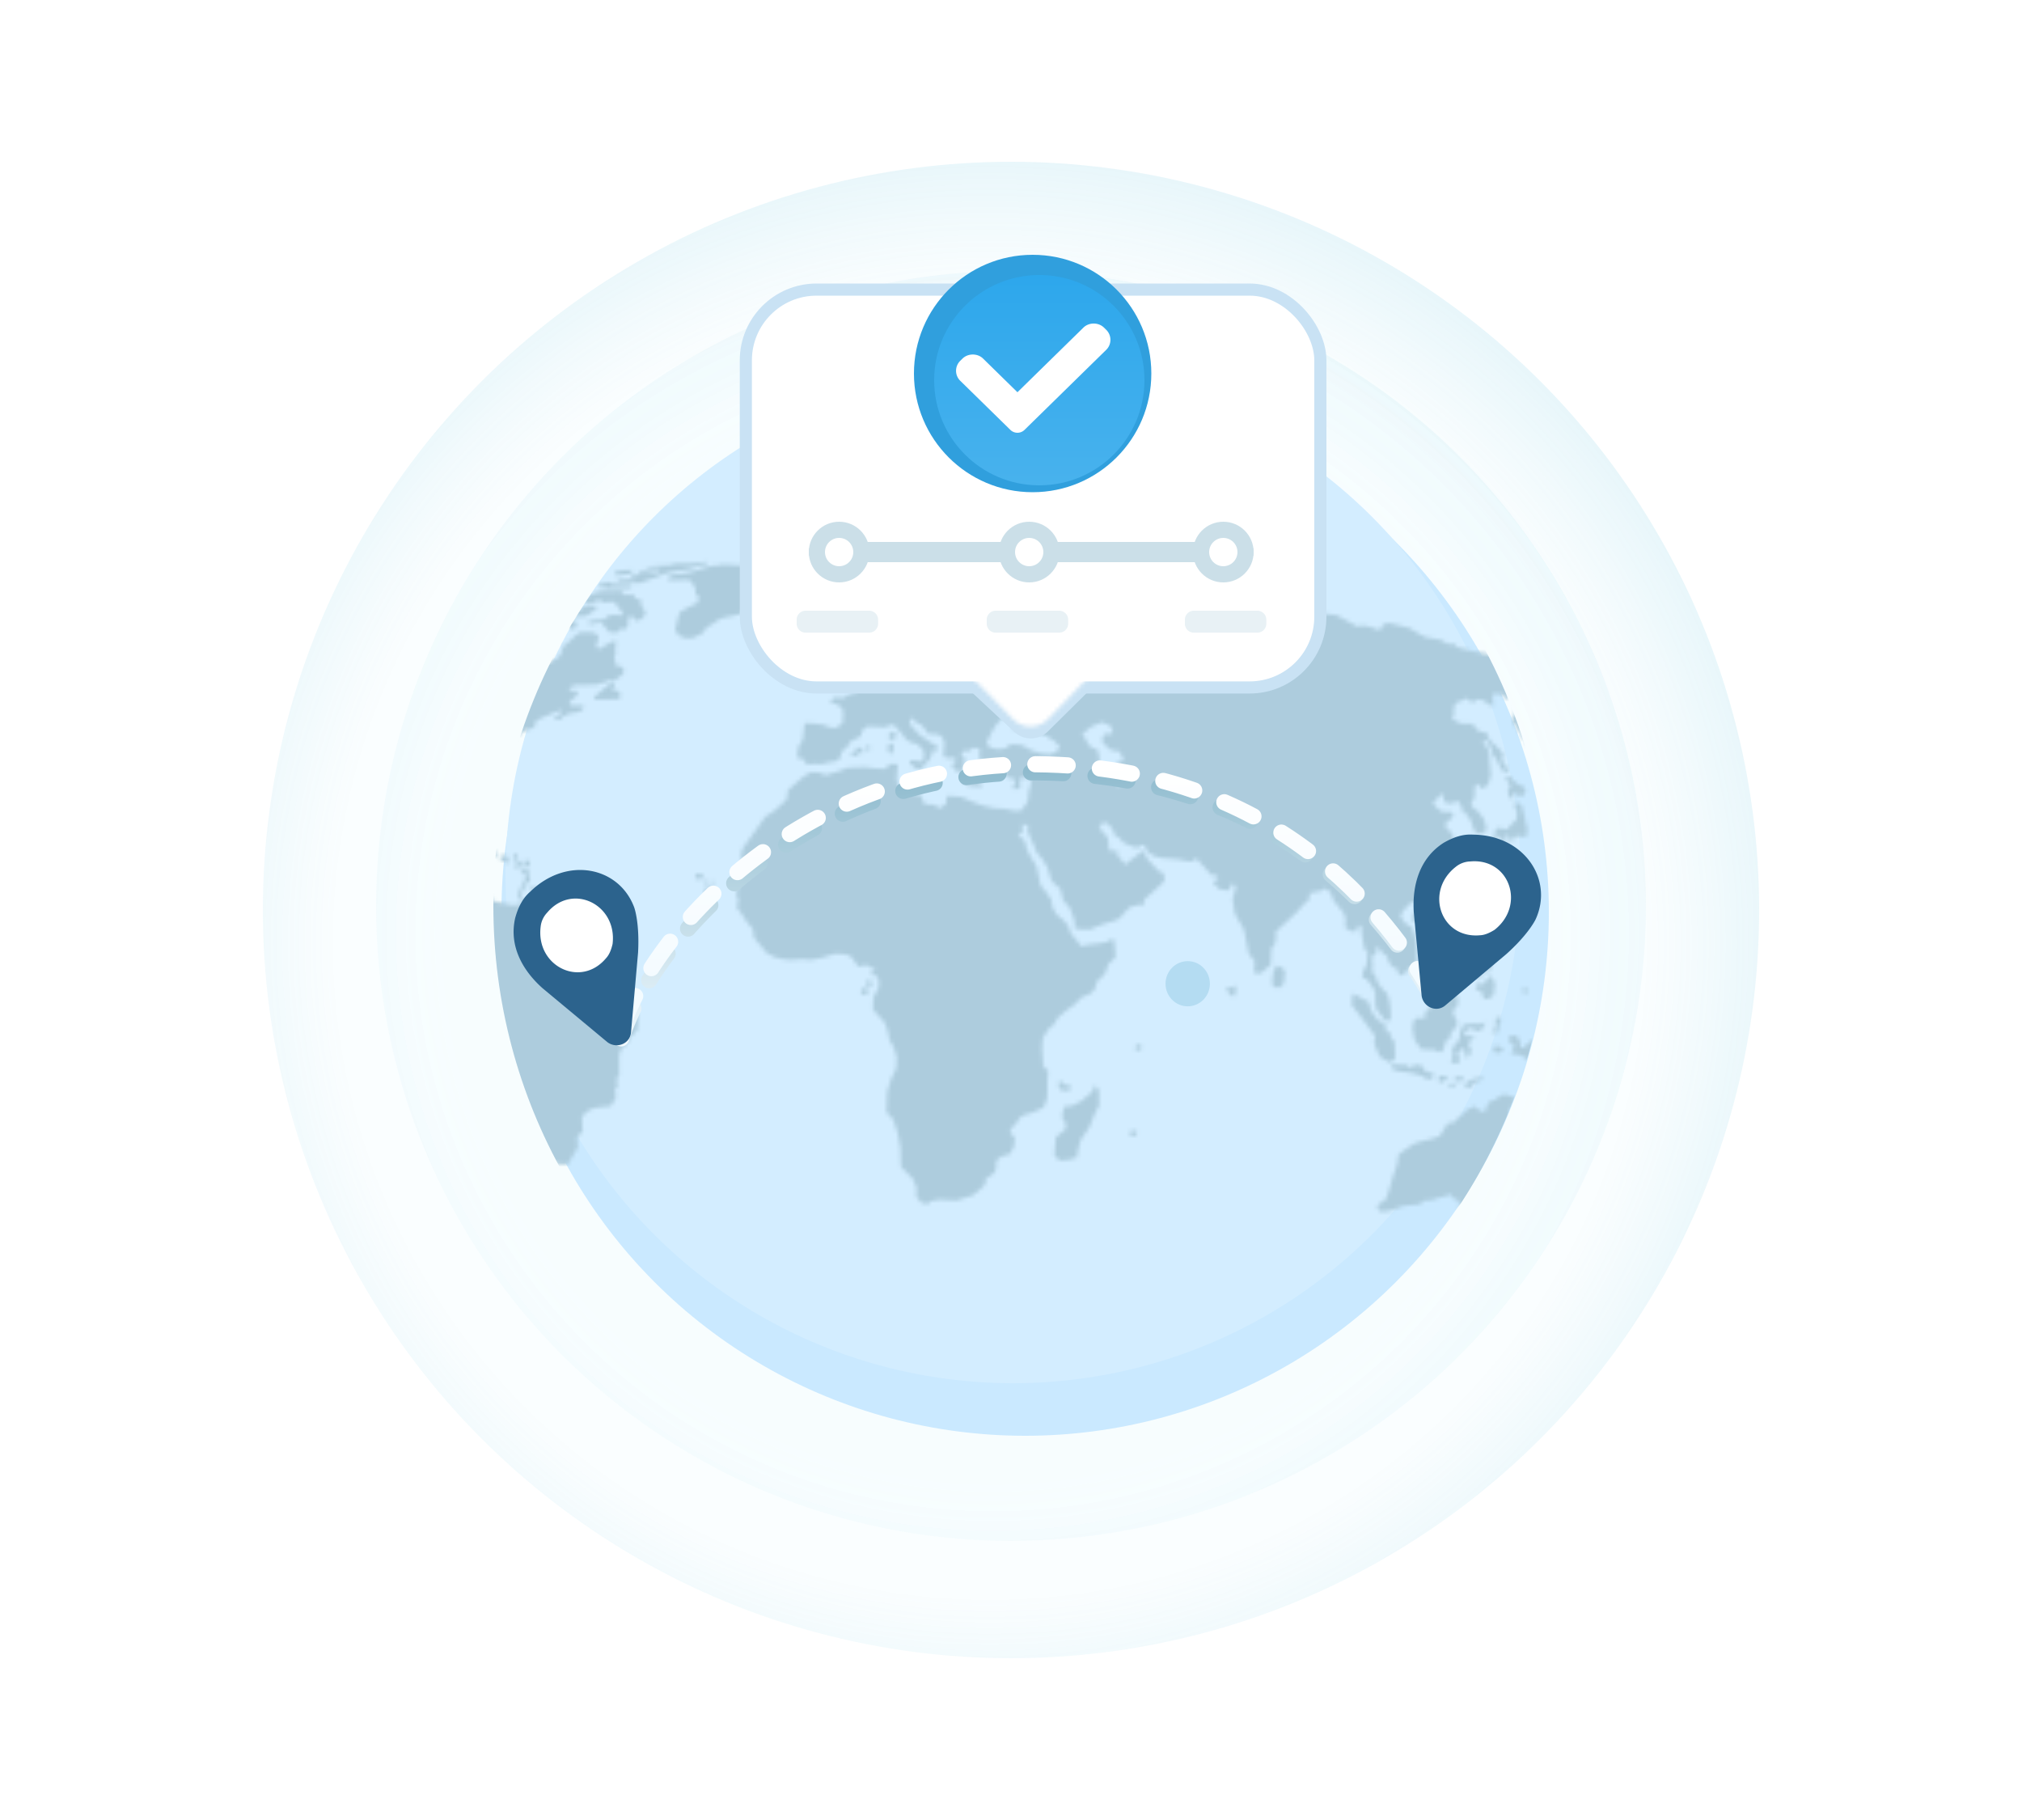
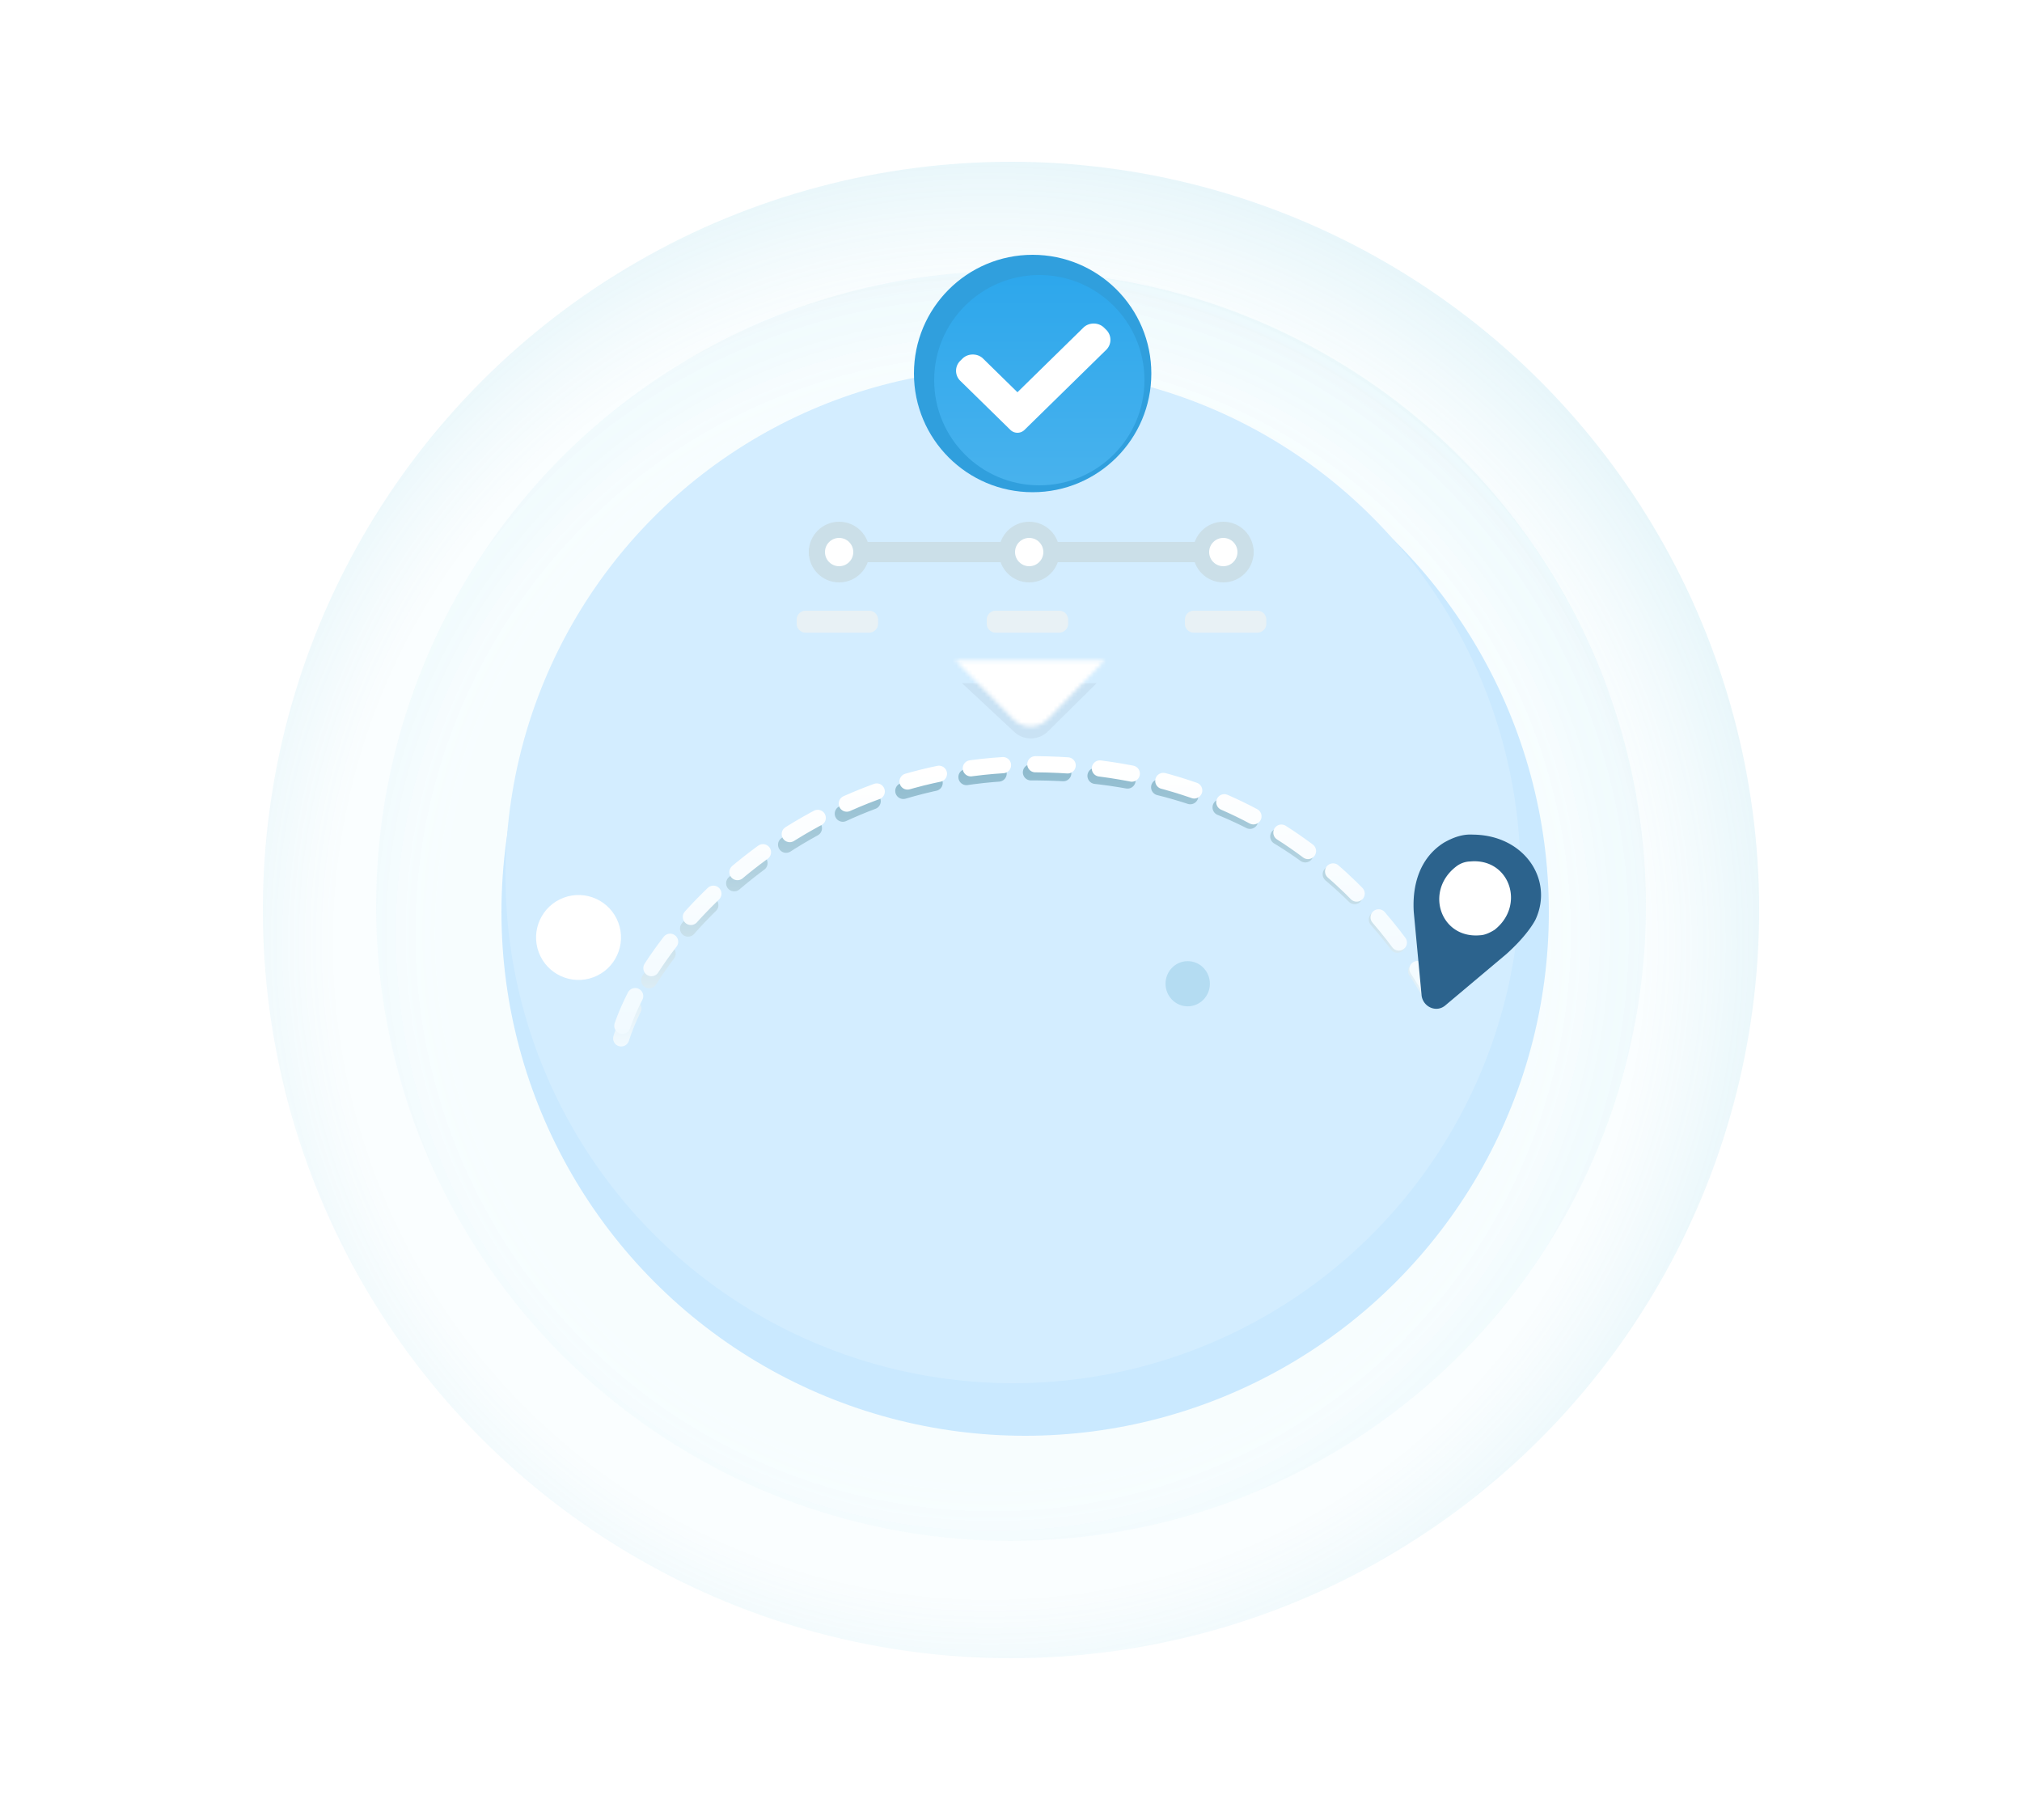
<svg xmlns="http://www.w3.org/2000/svg" viewBox="0 0 500 450" fill="none">
  <mask id="a" style="mask-type:alpha" maskUnits="userSpaceOnUse" x="0" y="0" width="500" height="450">
-     <path fill="#D9D9D9" d="M0 0h500v450H0z" />
+     <path fill="#D9D9D9" d="M0 0h500v450H0" />
  </mask>
  <g mask="url(#a)">
    <g opacity=".5" filter="url(#b)">
      <circle cx="250" cy="225" r="145" stroke="url(#c)" stroke-width="80" />
    </g>
    <g opacity=".5" filter="url(#d)">
      <circle cx="250" cy="224" r="127" stroke="url(#e)" stroke-opacity=".49" stroke-width="60" />
    </g>
    <circle opacity=".5" cx="250.902" cy="224.098" r="80.024" stroke="url(#f)" stroke-width="80" />
    <circle cx="253.5" cy="225.5" r="129.5" fill="#CAE9FF" />
    <circle cx="250.5" cy="216.5" r="125.5" fill="#D3EDFF" />
    <g style="mix-blend-mode:multiply">
      <mask id="g" style="mask-type:alpha" maskUnits="userSpaceOnUse" x="69" y="138" width="351" height="175">
-         <path d="m108.507 205.79 1.121-1.011c1.241.046 2.511.104 3.772.142.565.316 1.121.612 1.685.928.294.447.596.914.889 1.362.492.133 1.003.258 1.523.404.106.381.191.77.297 1.151l-.081.667c-.163-.006-.307-.019-.471-.024-.499-.036-.99-.052-1.509-.081-.212-.009-.403-.027-.615-.037-.36-.092-.739-.175-1.099-.267a1.833 1.833 0 0 1-.403-.028c.03-.27.041-.533.072-.804 0 0-1.087-1.918-1.77-1.951-.703-.026-.212-.01-.212-.01-.451-.032-.89-.092-1.341-.124-.192-.017-.396-.007-.587-.024-.147.152-.286.325-.413.47-.327-.011-.655-.022-1.01-.045.06.094-.416-.233.152-.718ZM115.687 203.187c-.347-.003-.683-.034-1.03-.036.01-.498-.001-.987.009-1.485l.631-.674c-.041-.219-.074-.418-.134-.628.03-.271.061-.542.111-.821.603-.052 1.213-.083 1.836-.143.022.461.036.902.058 1.363a8.889 8.889 0 0 1-.729.197l-.368.64c-.138.525-.267 1.07-.384 1.587ZM117.478 202.591l.779.042-.15 1.189c-.28-.007-.539-.021-.799-.035.05-.396.1-.792.17-1.196ZM117.276 204.458c.347.003.702.026 1.03.037-.039.25-.058.493-.077.735-.355-.023-.702-.026-1.038-.056.039-.251.058-.493.085-.716ZM117.832 206.141c.383.035.759.05 1.142.086-.026.339-.081.667-.107 1.006-.379-.084-.779-.16-1.159-.243a2.474 2.474 0 0 0-.225-.334c.111-.185.23-.35.349-.515ZM112.888 210.767c.731.038 1.481.068 2.22.126-.045.465-.079.902-.125 1.366-.75-.03-1.489-.088-2.22-.126.046-.465.071-.922.125-1.366ZM116.708 211.196c.539.02 1.086.061 1.625.081.13-.427.231-.867.361-1.295.974.011 1.968.015 2.962.019.392.29.813.593 1.206.883-.051.279-.11.537-.16.816-.582.161-1.144.314-1.726.476-.303.05-.595.072-.898.122-.275.063-.538.097-.813.16-.128-.09-.265-.201-.393-.291-.711-.045-1.393-.079-2.076-.113a.647.647 0 0 1-.192-.017c.051-.279.073-.57.104-.841ZM123.773 211.438c.527.049 1.026.085 1.553.133-.023.291-.045.583-.096.861.26.014.539.021.807.055-.031.271-.049.513-.08.784-.279-.006-.567-.033-.846-.039-.468-.19-.916-.387-1.364-.585.014-.428.024-.809.026-1.209ZM137.256 240.764a62.1 62.1 0 0 0 1.231-1.43s.689.572.662 1.546c-.25.241-.473.494-.723.735.028.012-.679-.2-1.17-.851ZM139.735 242.009s1.066-1.436 1.617.178c0 0-.464 1.384-1.617-.178ZM76.32 160.854c.095.009.551.227.551.227-.011.146-.03.271-.042.416-.14.056-.267.083-.406.139-.052.044-.104.088-.147.152-.052-.073-.097-.126-.149-.199.05-.279.117-.517.192-.735ZM77.113 160.822c.131-.076.275-.18.406-.256.092.057.184.115.284.192l-.177.424c-.004.048-.016.077-.02.125-.163-.005-.335-.031-.499-.036.011-.146-.005-.304.006-.449ZM90.69 162.747c.086-.364.152-.719.238-1.083.3-.001.58.005.859.011l.224 1.086a27.832 27.832 0 0 0-1.321-.014ZM90.475 163.773c.026.296.04.62.065.915.203-.011.395.007.598-.003.136-.007.28.006.395.007.075-.335.137-.642.211-.978-.26-.131-.52-.262-.76-.402-.167.161-.342.301-.509.461ZM129.045 222.643c.287.026.567.032.854.059.007-.214.034-.437.041-.651-.288-.027-.595-.045-.883-.072-.017-.392-.063-.797-.081-1.189.115-.117.23-.233.337-.37.011-.263.042-.534.052-.796.168-.044.343-.067.511-.11.083-.08.147-.152.21-.225.026-.339.053-.679.091-1.047.255-.054.498-.081.754-.135.054-.328.1-.675.134-.994-.112-.167-.217-.313-.329-.48-.018-.393-.028-.765-.046-1.157a42.78 42.78 0 0 1-.139-.697c-.547-.041-1.086-.061-1.633-.102-.022.291-.053.562-.076.853.269.152.529.283.817.427.089.223.178.446.247.677-.035.32-.061.659-.076.971-.135.124-.262.269-.389.413-.027.223-.073.453-.1.675-.199.197-.386.365-.584.562-.019.242-.05.513-.068.756l-.441.457c-.03.388-.068.756-.078 1.136.112.167.233.354.365.513a7.637 7.637 0 0 0-.025.457c.123.021.259.014.383.035.056.025.104.029.152.034ZM131.499 219.125c.383.035.759.05 1.142.085-.038.486-.083.95-.121 1.436-.383-.036-.758-.051-1.142-.086.038-.485.075-.97.121-1.435ZM128.257 214.753c-.191-.017-.375-.015-.547-.04a6.49 6.49 0 0 0-.374-.533c.011-.263.002-.518.021-.76.211.009.403.027.615.037l.181.28c.09-.294.18-.589.291-.891.231.001.471.023.71.045.096.009.184-.002.26.015-.054.327-.121.682-.175 1.01-.175.022-.339.017-.515.04-.174.258-.32.527-.467.797ZM129.814 214.086c.053-.445.079-.902.133-1.346.355.023.73.038 1.086.061-.054.444-.08.901-.133 1.346-.376-.015-.731-.038-1.086-.061ZM126.907 212.353c.039-.368.069-.756.107-1.124.307.019.635.029.97.06-.038.485-.103.958-.141 1.443-.143-.013-.307-.018-.451-.032a3.324 3.324 0 0 1-.485-.347ZM146.87 172.946c.059-.258.125-.496.164-.747 1.197-.994 2.401-1.967 3.606-2.941.195-.148.362-.308.557-.457l.898-.005c-.059.259-.137.525-.196.783-.187.169-.402.325-.588.493.14.18.261.367.401.546.276.054.544.089.819.143.188.067.376.133.556.179l.361 1.078c-.119.283-.257.573-.367.875l-1.042-.008c-1.768.023-3.489.05-5.169.061Z" fill="#388379" />
        <path d="M157.002 248.788c-.796-.317-1.572-.643-2.34-.948a148.531 148.531 0 0 1-1.856-2.34l-2.275-.904a620.235 620.235 0 0 1-4.501-.464 50.888 50.888 0 0 0-.444-1.75c-.449-.433-.89-.845-1.359-1.269-.814.042-1.648.092-2.442.127-.254-.581-.497-1.189-.751-1.77-.46-.052-.911-.084-1.37-.136.208-.694.396-1.38.605-2.074-.358-.492-.736-.977-1.093-1.469-.273-1.09-.526-2.188-.799-3.278-.62-.458-1.221-.924-1.822-1.39a314.292 314.292 0 0 1-3.183-.284 1037.232 1037.232 0 0 1-3.569-5.019 41.358 41.358 0 0 1-.921-1.325c.035-.32.041-.651.075-.971-.355-.023-.718-.066-1.074-.089-.147.153-.294.305-.432.478-.372-.064-.735-.107-1.107-.17-1.442-.319-2.877-.617-4.271-.931-.286-.427-.58-.875-.885-1.294a83.393 83.393 0 0 1-1.621-.13c-.254.29-.508.579-.77.848.002.587.017 1.145.02 1.731-.139.173-.306.334-.445.507-.217-.314-.422-.655-.639-.968.053-.562.086-1.116.14-1.678.202-.245.432-.478.635-.723l.101-1.31c-.355-.023-.711-.046-1.074-.089-.496.55-.965 1.113-1.461 1.663-.815-.075-1.662.404-1.662.404l-.649 2.022c-.295.187-.589.375-.892.543-.292-.213-.604-.417-.889-.61-.95-.068-1.861-.152-2.791-.228a45.065 45.065 0 0 0-1.32-.649c-.235-.706-.49-1.403-.717-2.089.073-1.322.147-2.644.248-3.954.093-.578.206-1.163.319-1.749-.189-.301-.386-.622-.575-.922-.572-.102-1.151-.224-1.722-.325-.214.273-.437.526-.651.8-.272-.104-.564-.199-.844-.322.015-.312.049-.631.055-.963l-.173-1.13c.31-.381.639-.771.96-1.181.285-.678.561-1.375.845-2.053.169-.561.338-1.122.486-1.675-.18-.28-.342-.569-.523-.849l-2.251-.09c-.201.479-.375.972-.556 1.443-.619.764-1.226 1.5-1.825 2.256-1.007.542-1.96-.113-1.953-.092-.43-.675-.86-1.35-1.27-2.033-.055-.542-.11-1.085-.184-1.619l.236-3.056c.241-.496.474-1.012.735-1.516.16-.815.34-1.639.527-2.443.289-.608.57-1.237.858-1.846.565-.319 1.142-.666 1.707-.985.712-.472 1.453-.932 2.185-1.411.517.428 1.034.857 1.559 1.306.443.012.906.015 1.349.027.496-.551 1.004-1.129 1.521-1.687.347.002.694.005 1.05.028.32.225.648.47.969.695.555.061 1.138.134 1.701.216.302.467.584.943.885 1.41-.161 1.216-.323 2.433-.465 3.641.244 2.465 1.37 1.006 1.37 1.006.102-.323.205-.646.315-.948.127-1.015.253-2.029.4-3.051-.075-.769-.163-1.51-.23-2.259.375-.737.771-1.483 1.146-2.22.294-.305.608-.618.902-.923.454-.134.909-.268 1.375-.43.524-.538 1.068-1.084 1.593-1.622.367-.005.742.01 1.109.004l1.287-1.288.847-.831c.174-1.01.369-2.028.544-3.037.147-.153.302-.285.429-.43.189.301.398.594.587.895.05-.279.101-.558.171-.845.373-.571.753-1.122 1.126-1.694.483-.004.974.012 1.457.008.866-.722 1.753-1.451 2.639-2.18.905-.337 1.809-.674 2.722-.991.093-.46.195-.9.297-1.34.128-.662 6.232-2.953 6.26-2.941.121.187.261.366.374.533-.569.368-1.118.728-1.695 1.075-.059.258-.106.489-.164.747.463.004.906.015 1.361-.002.148-.67 2.411-1.595 2.411-1.595 2.151.013 3.149-.902 3.149-.902.082-.314.136-.642.219-.957 0 0-1.94-.002-2.818-.005-.878-.003-.66-.96-.66-.96.517-.441 1.014-.874 1.531-1.315.237-.447.463-.866.7-1.313-.667.007-1.333.014-1.988-.007.043-.182.106-.372.141-.574 0 0-.306.334-.531 0-.225-.333 1.672-.901 1.672-.901.994.004 1.98-.013 2.994-.017.495-.033.989-.065 1.492-.078l.695.006c.418-.167.864-.321 1.283-.488.135-.007.251-.006.395.007.382-.199.772-.378 1.163-.557.551-.008 1.109.005 1.66-.003.485-.405.99-.818 1.483-1.202.195-.148.402-.325.597-.473-.007-.538.014-1.064.016-1.581l-1.846-.464c-.131-.676-.262-1.353-.385-2.009.109-.42.227-.819.345-1.219-.054-.425-.116-.87-.17-1.295.133-.477.287-.961.428-1.417-.387.013-.782.006-1.149.011-1.131.639-2.253 1.298-3.376 1.956-.209-.293-.41-.565-.619-.858l.614-1.937c.013-1.298-1.991-1.463-1.991-1.463-.89.025-1.768.022-2.658.048-.41.304-.84.616-1.249.92-1.907 1.935-2.806 2.458-2.806 2.458-.193.617-.406 1.243-.59 1.88-.267.836-1.84 1.697-1.84 1.697-3.189.801-3.34 1.871-3.34 1.871-.324.576-.641 1.172-.985 1.756a53.82 53.82 0 0 0-1.364 1.155c-.183.002-.387.013-.578-.005-.242-.374-.475-.728-.708-1.081.847-.714 1.884-3.266 1.884-3.266-.667.007-1.305.026-1.952.025-.354-.541-2.757-1.534-2.738-1.542-1.144-.672-.906-2.507-.906-2.507-.422-.654 3.963-2.683 3.991-2.671.231.002.483-.004.714-.002.087-.246.173-.493.268-.718.61-.149 1.228-.278 1.838-.427.45-.32.871-.652 1.321-.973l1.568-.06c.103-.088.235-.164.338-.252.502-.13 1.005-.26 1.515-.369l.438-1.161.754-.019c.754-.018.555.813.555.813l-.645.469c-.126.379-.279.746-.425 1.133.303-.05.626-.108.929-.159.191-.099.362-.191.553-.291l.958-.029c.141.18.309.371.458.57.271-.014.551-.008.822-.022.173-.492.367-.992.54-1.484-.696-.992-2.171-.757-2.171-.757.409-.304.827-.588 1.237-.892 1.053-.021 2.107-.041 3.181-.069.815-.56 1.603-1.132 2.418-1.692.099-.274.225-.536.324-.811-.911-.084-1.813-.147-2.724-.231-.803.532-1.579 1.076-2.375 1.628-.231-.002-.435.009-.666.007.146-.387.319-.762.465-1.149-1.305.026-1.229-.71-1.229-.71.213-.508.426-1.016.648-1.503-.388.013-.775.026-1.17.019l-2.337 1.142c.068.114.156.22.225.334l-.32.762-1.193.828c-.121-.187-.234-.354-.346-.52.183-.12.366-.24.541-.381-.631-.947-2.523.042-2.523.042l-.367.874c.455-.016.918-.013 1.373-.029l-.201.479c-.39.179-.772.379-1.163.558-.189-.301-.39-.574-.579-.874-.825.187-1.642.395-2.448.575l-1.715-.656c-1.006.024-1.992.041-2.978.057-.489.336-.978.672-1.46 1.029l-.362-.561c-.966.008-1.903.029-2.869.038-.173-.26-.326-.528-.491-.768a99.011 99.011 0 0 0-1.734-1.049c-.798-.035-1.605-.09-2.403-.124l-1.846-.463-1.364.402a39.695 39.695 0 0 0-1.544.004 222.39 222.39 0 0 0-3.668.873c-.835-.067-1.698-.146-2.54-.234-.652-.187-1.331-.386-1.983-.573a345.27 345.27 0 0 1-2.333-.528c-.723-.018-1.446-.036-2.148-.061-.768-.306-1.536-.611-2.324-.908-.902.053-1.815.135-2.717.189-.626.108-1.264.245-1.89.353-.79-.014-1.601-.02-2.391-.034l-3.93 1.142c-.918.131-1.835.261-2.733.384-.035.201-.098.391-.133.593.165.24.35.472.507.692-.562.27-1.124.541-1.677.832-.49-.651-4.526-.007-4.526-.007-.078.384-.184.755-.262 1.139.99.052 2.578.853 2.578.853l-1.085.926c-1.715.213-3.41.419-5.134.611-.08.785-.188 1.556-.24 2.353-.438.174-.865.321-1.303.495.058.377.135.746.193 1.122.423.02 1.555.368 1.555.368l-.053.562c-.062.542-5.255 2.046-5.235 2.039-.02.242-.018.477-.037.719.67-.055 1.313-.123 1.983-.179 1.45-.648 2.928-1.283 4.425-1.927.144.013.28.006.424.02-.023.291-.046.582-.096.86.51.008 1.022.016 1.54.045.136-.125.271-.249.398-.394.303-.05.587-.092.89-.142l.127-.897-.446-.598 2.96-1.32c.818.026 1.636.053 2.466.051l1.326-.669c.483-.122.993-.231 1.475-.353.608.252 1.197.511 1.804.763.607.016 1.234.025 1.833.022.337.5.675 1 1.005 1.48.483.113.975.246 1.458.359l.7 1.061-.715.638c.13.559.24 1.126.371 1.686-.425.381-.822.774-1.248 1.155a136.249 136.249 0 0 0-.766 4.043c-.32.01-.647-.001-.966.009-.106.371-.212.742-.326 1.093.25.394.519.781.768 1.175.32-.01.647.001.966-.009.19-.334.372-.688.562-1.023.28.007.55-.007.85-.009-.023.291-.073.57-.096.861-.246.192-.485.404-.711.589-.282.277-.544.546-.819.843-.463-.004-.945.001-1.4.017-.261.504-.542 1.015-.803 1.519-.388.648-.765 1.268-1.153 1.916-.611.667-1.195 1.346-1.786 2.005l-.46 1.453c-.405.49-.818.96-1.222 1.45-.121.566-.222 1.123-.315 1.701-.03.388-.069.756-.079 1.136.138 1.967.275 3.934.44 5.913 1.427 1.265 1.46 2.333 1.46 2.333-.047.865-.087 1.751-.134 2.616.222.617.445 1.233.655 1.878-.087.129-.162.229-.25.358-.04.768-.06 1.529-.1 2.297.258.414.523.849.78 1.264-.025.457-.031.906-.057 1.363.29.495.6.983.89 1.479.26.014.539.02.798.034a48.773 48.773 0 0 1-.388-1.726c-.153-.268-.325-.528-.478-.796l.118-2.657c.049-.748-.675-3.492-.667-3.472.026-.339.044-.699.05-1.031.049-.865.56-.74.56-.74.197.321.394.642.583.943.034 1.186.068 2.371.121 3.549l.97 2.434c-.026.34-.032.671-.039 1.003.861.597 1.996 4.141 1.996 4.141.01.49.001.987.011 1.477l-.487.688a14.51 14.51 0 0 0-.024.926c-.089 1.399 5.414 5.883 5.45 5.915.423.02.854.06 1.277.079.195-.265.397-.511.591-.776l.923.056c.273.455.555.93.829 1.385.281.476.555.931.857 1.399.412.282.833.584 1.273.879.547.041 1.066.069 1.613.11.206.341.403.662.608 1.004-.03.388-.04.768-.07 1.156.257.414.523.849.78 1.264-.025.457-.051.914-.057 1.363.189.3.37.581.539.89.334.548.696 1.109 1.038 1.678.48.162.988.336 1.488.489.36.209.7.426 1.052.615.288.026.595.045.891.092.018-.36.036-.72.063-1.059.853-1.046 1.841.159 1.841.159-.037.72-.065 1.46-.102 2.18.085.154.181.28.286.427a272.994 272.994 0 0 0-.156 4.011c-2.417 2.914-3.266 5.65-3.286 5.658.003.586-.014 1.181-.019 1.747.241.374.491.768.74 1.163-.183.237-.385.482-.567.719 0 0 1.026-.784-.002.518-1.027 1.303-.018 2.099-.018 2.099-.002.401.004.821.002 1.222 1.899 1.289 2.534 5.549 2.534 5.549.015 2.18 1.699 3.86 1.699 3.86.484 2.605 1.232 3.787 1.232 3.787 3.91 2.862 4.844 5.381 4.836 5.361.225.334.47.659.696.993l.594 1.667c.109.967.237 1.927.346 2.894-.211.225-.393.463-.604.687.031.599.054 1.178.065 1.785.141.179.261.366.402.545.09 2.197.193 4.366.307 6.507l.546 1.545c.032.716.083 1.424.134 2.133.209.292.438.577.647.87.065 1.032.13 2.064.207 3.068l-.536.566c.064.915.12 1.809.196 2.696.201.272.422.537.623.809.039.62.098 1.231.129 1.83.176.211.333.431.518.663l.039.619.422.537c.413.517.807 1.042 1.221 1.559l.102 1.299c.148.2.317.391.457.57l.153 1.773c-.231.233-.441.458-.671.691.397.476.775.96 1.172 1.437.221.264.45.549.671.814.033.315.067.631.08.955.317.391.627.761.956 1.124.046.522.101 1.064.147 1.587.398.476.795.952 1.204 1.4.248.043.476.093.732.156.137.345.274.689.44 1.047.176.211.345.403.522.615.495.084.979.197 1.482.302.02.11.013.207.033.316.504.105.999.19 1.503.295.051.591.129 1.194.2 1.777.503.105.999.19 1.502.295.029.247.067.514.096.761.675.131 1.37.253 2.045.384.084-.08.187-.168.271-.249.647.119 1.286.217 1.933.335l-.446-.598c-.633-.43-1.254-.888-1.886-1.317-.621-.341-1.221-.689-1.833-1.009-.565-.434-1.11-.875-1.655-1.316l-.088-.741c-.257-.297-.533-.586-.79-.884-.042-.336-.064-.68-.105-1.016l.878-1.619c-.175-.729-.37-1.451-.545-2.18l-1.277-1.466c.249-.476.499-.951.74-1.447.086-.246.145-.504.231-.75-.029-.365-.051-.709-.101-1.065l-.557-1.4c-1.502-1.799-.123-1.408-.123-1.408.847 1.025 1.502.294 1.502.294-.05-.473-.072-.935-.102-1.416-.743-.88.239-1.717.239-1.717.971.177 1.942.354 2.932.524.187-.169.346-.349.533-.518-.048-.756-.096-1.513-.151-2.29-.386-.622-.801-1.256-1.187-1.878-.065-1.032.515-.793.515-.793.265.317.522.615.787.932.97.06 1.96.113 2.951.165.831-1.389 1.654-2.799 2.518-4.224-.06-.846-.108-1.72-.157-2.594.449-.437.89-.895 1.339-1.332-.058-1.247-.088-2.481-.146-3.727.409-.421.826-.823 1.255-1.252.462-.231.896-.475 1.358-.706.491-.101.973-.223 1.463-.324 1.022-.101 2.023-.195 3.065-.304.423-.733.855-1.445 1.298-2.186-.095-.644-.198-1.308-.293-1.952.219-.205.449-.438.668-.642-.072-.7-.163-1.393-.234-2.093.219-.205.417-.401.628-.626-.021-1.732-.021-3.471-.022-5.21.19-.452.371-.924.552-1.396.302-.284.596-.59.898-.874.27-.249.513-.51.783-.759.106-.371.24-.73.346-1.101a62.2 62.2 0 0 1 .961-.948c.349-.397.691-.815 1.06-1.221l.055-3.337c-.267-.786-.506-1.561-.753-2.356ZM126.7 177.127s.319-.127.346.521c0 0-1.45 1.4-1.727.359 0 0 .212-.86 1.381-.88Zm-5.138 3.035s-.918 1-1.198.007c0 0 .55-1.113 2.114-1.125.105.147.189.301.294.448-.414.235-.808.463-1.21.67Zm2.244-5.431c.164.005.328.01.503-.013.234.354.467.708.708 1.082-.218.204-.457.417-.675.622-.355.094-.718.168-1.073.262-.321.41-.643.82-.956 1.251-.203.01-.395-.007-.599.003-.136-.227-.301-.467-.438-.695.207-.176.405-.373.612-.549.059-.259.109-.537.188-.804l-1.246.003c-.295.07-.602.169-.897.239-.29.257-.588.493-.858.742-.282.394-.563.789-.865 1.191-.106.254-.221.487-.327.741 0 0-.903 1.442-1.338 1.45 0 0-1.148-.389-.576-.922 0 0 2.023-3.556 3.984-4.079 0 0 1.426-.709 2.464-.535.387-.013.878.003 1.389.011Zm-7.101-.909s2.543-2.423 4.94-1.968c0 0 1.151.341.584 1.93-.135.124-.258.22-.393.345-.627-.009-1.226-.006-1.853-.015-.12-.187-.233-.353-.353-.54-.503.012-.986.016-1.497.008-.406.256-.804.532-1.202.808.068-.003-.542.028-.226-.568Z" fill="#388379" />
        <path d="M125.15 151.157c-.113-.166-.197-.321-.31-.487-.367.005-.754.018-1.121.023-.381-.318-.742-.645-1.114-.943.929-.041 1.867-.062 2.797-.104 0 0 .605-.335.34-.769-.735.01-1.489.028-2.232.019.056-.093.083-.198.139-.291l1.12-.375c-.452-.149-.912-.319-1.364-.468-.693.347-1.405.701-2.09 1.068-.503.012-1.014.004-1.517.017.023-.292.045-.583.079-.902.275-.18.53-.352.804-.532 1.303-.495 2.586-.983 3.897-1.458l2.694-.015c.52.145 1.039.291 1.551.416.181.281.362.561.551.862.327.011.655.021.974.012.386-.131.781-.241 1.168-.372.251-.006.531.001.782-.006.021.227.014.441.035.668.346-.232.7-.443 1.047-.675a44 44 0 0 1 1.081-.008c.164.005.339-.018.503-.012-.178.306-.348.632-.518.958-.275.18-.549.36-.844.548.241.257.474.493.715.75-.123.213-.238.447-.36.66-.546.194-1.072.38-1.626.554-.567.084-1.161.157-1.728.241-.391-.055-.81-.123-1.202-.179a13.7 13.7 0 0 0-.899-.112c-.247.075-.486.17-.733.245-.371.054-.722.1-1.093.153-.203.011-.415.001-.598.004-.311.147-.625.343-.928.51ZM136.967 146.991c.551-.007 1.122-.023 1.693-.039.433-.243.887-.495 1.329-.718.212.01.404.028.623.058 0 0 .222-.253.406-.256l1.054-.02c-.203.245-.397.51-.619.764-.346.231-.664.476-1.003.728l-1.175.468-1.46.159c-.297-.399-.586-.777-.848-1.144ZM142.133 147.212c.095-.226.209-.459.312-.665.503-.129.997-.279 1.479-.401.659-.027 1.305-.026 1.964-.053-.095.225-.218.439-.312.665-.599.003-1.21.035-1.808.038-.255.172-.529.352-.804.532-.276-.055-.563-.081-.831-.116ZM153.037 156.338c-.754.018-1.488.029-2.243.047a270.798 270.798 0 0 1-2.099-2.431c-.252.006-.483.004-.735.01a23.87 23.87 0 0 1-1.207.387c-.339.018-.667.007-1.006.025-.112-.167-.253-.346-.366-.513.163-.112.327-.224.482-.356.789-.103 1.567-.178 2.357-.281.339-.017.667-.007 1.006-.024.521-.373 1.022-.737 1.543-1.109.667-.007 1.325-.034 2.012-.049.256.063.52.146.775.208.195-.148.398-.276.613-.432-.237-.305-.454-.618-.683-.903-.193-.252-.394-.525-.587-.777-.313-.44-.638-.851-.944-1.27-.203.011-.435.009-.638.02 0 0-.257-.298-.735.01-.523.02-1.053.02-1.556.033l-.314-.44c-.415.001-.842.03-1.257.031-.255.172-.509.344-.744.508-.591.024-1.189.027-1.76.043 0 0-1.336-.573.037-1.472.792-.386 1.604-.781 2.405-1.146.271-.015.551-.008.822-.022.112-.068.203-.128.315-.196.339-.018.686-.015 1.053-.02.348.002.707-.023 1.054-.02a85.872 85.872 0 0 1 1.489-.029c.455-.017.918-.013 1.393-.038.396.359.793.718 1.21 1.069.539-.097 1.089-.222 1.647-.327.273.338.534.704.808 1.042.476.21.963.392 1.439.602-.025.457-.031.905-.057 1.362.37.464.719.936 1.089 1.4a38.98 38.98 0 0 1-.445 1.259s-.788.572-1.022.736c-.235.164-1.018.17-1.018.17-.253-.346-.526-.683-.779-1.029 0 0-1.675.197-1.185.848s.152.903.152.903c-.15.436-.299.872-.441 1.328-.598.003-1.169.019-1.76.043-.058.258-.089.529-.12.8ZM147.906 145.196c.15-.319.28-.629.438-.927.224-.019.435-.009.659-.028.646-.116 1.3-.212 1.946-.328.104.146.209.293.341.451 1.581.029 3.19.07 4.819.102.104.147.237.306.341.452-.274.18-.537.332-.812.512-.387.013-.754.018-1.141.031-.387.013-.794.034-1.181.048-.272.014-.551.007-.822.022-.667.006-1.325.034-1.984.061-.371-.064-.723-.135-1.095-.199-.515-.076-1.022-.133-1.509-.197ZM151.933 142.087c.241-.495.431-.83.431-.83.79-.103 1.608-.193 2.397-.296.591-.024 1.162-.04 1.752-.064-.17.327-.32.645-.49.971-.251.006-.523.021-.774.027-.734.127-1.46.276-2.213.411a16.49 16.49 0 0 1-1.103-.219ZM153.064 143.306c.993-.114 1.975-.199 2.968-.313a6.486 6.486 0 0 1-.019-.627c.475-.025.922-.062 1.397-.086.325-.342.671-.691.996-1.032.551-.008 1.094-.036 1.665-.052.415.117.843.205 1.278.313.551-.007 1.114-.044 1.665-.051.094-.226.217-.44.312-.665-.42-.068-.811-.124-1.222-.172-.407.021-.823.022-1.23.043-.543-.089-1.094-.198-1.638-.287.766-.164 1.52-.3 2.285-.464.707-.023 1.433-.054 2.159-.084.659-.028 1.345-.043 2.004-.07l1.12-.375c.774-.027 1.568-.061 2.342-.087 0 0 1.078.04 1.465.027.387-.013 2.243-.164 2.243-.164.742-.108 1.484-.215 2.217-.343-.082.197-.185.403-.268.6-.738.177-1.467.373-2.205.55-.713.237-1.435.454-2.148.691-.782.123-1.563.247-2.337.39-.782.124-1.564.247-2.337.391-.622.177-1.244.354-1.858.551-.617.246-1.227.513-1.836.779-.586.21-1.179.399-1.765.609-.618.246-1.215.484-1.825.751-.407.021-.822.022-1.229.043-.288-.144-.556-.296-.844-.44-1.086.057-2.159.085-3.225.133-.008-.02-.962-.04-.13-.559ZM165.214 143.566c.11-.42.239-.848.349-1.268 1.113-.161 2.206-.314 3.327-.455.646-.116 1.304-.261 1.95-.377 1.008-.308 1.989-.628 2.997-.936.722-.217 1.471-.421 2.192-.638.435-.009.89-.025 1.325-.034.375-.103.77-.213 1.153-.295.634.03 1.269.059 1.916.06.603.065 1.218.102 1.841.16.483-.005.977-.037 1.46-.042.388-.013.775-.026 1.182-.047a43.641 43.641 0 0 0 1.766-.375c.67-.055 1.369-.098 2.039-.154.682-.083 1.356-.187 2.038-.271.694-.112 1.416-.212 2.11-.324.627.009 1.254.018 1.889.048.483-.005.958-.029 1.441-.034.581-.161 1.135-.335 1.717-.496.815.075 1.65.142 2.464.217.751.03 1.521.052 2.272.083.647.118 1.322.248 1.97.367l1.312.629c.578-.113 1.128-.238 1.707-.351.491.016.99.052 1.481.068-.246.31-.52.607-.786.924l-2.754.04c-.466.162-.904.336-1.371.499-.406.255-.784.524-1.189.779-.122.448-.235.917-.349 1.385-.692.464-1.404.936-2.109 1.428-.183.12-.377.268-.56.388-.619.128-1.257.265-1.875.394-.53.117-1.048.206-1.579.323-.214.156-.449.32-.692.464.108.098.225.216.313.322l1.2.58c.037.267.095.526.124.773-.447.154-.865.321-1.311.475-.326.224-.645.469-.991.701.041.218.074.417.095.643-.415.001-.85.01-1.265.011-.81.111-1.6.214-2.409.325 0 0-1.065.283-1.392.272-.319.01-2.116.02-2.116.02-.621.177-1.263.363-1.877.56-.785.289-1.562.599-2.327.88-.322.175-.636.371-.959.547-.502.129-1.024.267-1.527.396-.422.098-.825.188-1.248.286l-1.292.233c-.398.158-.789.337-1.187.496-.469.328-.911.668-1.38.996-.526.304-1.051.607-1.585.89 0 0-.399.794-.614.95-.234.164-.817.96-1.117.962-.299.002-1.728.759-1.728.759-.599.004-1.178-.001-1.776.003-.572-.219-1.124-.446-1.696-.665-.278-.524-.556-1.048-.826-1.551.13-.428.239-.848.369-1.276l.316-1.465c.145-.505.319-.997.464-1.502.947-.518 1.867-1.049 2.794-1.559.49-.219 1.008-.425 1.498-.644.091-.295.181-.589.299-.872l.225-.653c-.305-.184-.629-.361-.925-.525.006-.449-.008-.89.006-1.319-.234-.471-.448-.95-.682-1.421 0 0-.169-.191-.486-.582-.337-.383-.84-.37-.84-.37-.387.013-.774.026-1.141.031-.619.012-1.229.043-1.828.047-.272.014-.571.015-.842.03-.311.03-.631.039-.97.057Z" fill="#388379" />
-         <path d="M193.873 148.064c-.161-.171-.313-.322-.474-.493.382-.317.772-.613 1.134-.922.2.155.38.318.573.453-.083.315-.165.63-.227.937-.34.018-.667.007-1.006.025ZM193.06 154.311c.317-.479.646-.986.963-1.465.877-.232 1.762-.444 2.639-.675.874-.066 1.74-.153 2.614-.219.435-.009.858.011 1.293.002.436.109.851.225 1.295.354 0 0 .87.852-.241 1.248-.507.178-1.033.364-1.531.562-.45.086-.893.192-1.363.285l-1.042-.008c-.43.195-.86.39-1.279.556-.251.007-.511-.008-.782.007-.404-.145-.796-.318-1.2-.463-.088-.106-.168-.191-.257-.297-.359.025-.73.079-1.109.113ZM173.566 217.365c-.547-.04-1.086-.061-1.633-.101l.09-1.164 1.989.124c-.126.379-.292.775-.446 1.141ZM173.98 218.352c.027-.223.034-.437.061-.659.26.014.547.041.807.055l-.057.727a12.175 12.175 0 0 1-.811-.123ZM175.643 218.466c.027-.222.034-.437.061-.659.279.006.547.041.826.047l-.056.728c-.288-.027-.563-.082-.831-.116ZM174.006 220.786l.079-1.018c.26.014.499.036.759.05l.034-.436c.471.023.95.068 1.441.084-.038.485-.075.97-.105 1.475-.738-.058-1.469-.096-2.208-.155ZM261.963 286.945c-.401-.427-.802-.855-1.232-1.295l.124-1.601c.046-.465.084-.95.121-1.435.038-.485.083-.95.121-1.435.775-.662 1.578-1.311 2.373-1.98.038-.485.075-.97.133-1.463 0 0-.982-.785-.916-1.892.087-1.116.564-2.294.564-2.294.591-.023 1.173-.067 1.764-.091.764-.399 1.549-.805 2.321-1.183.497-.433 1.002-.846 1.519-1.287.413-.353.827-.705 1.26-1.066.197-.549.374-1.089.579-1.618 0 0 .497.554.835.937.345.403.202 2.129.202 2.129.027.648.042 1.323.069 1.971-.313.547-.605 1.087-.918 1.635-.545 1.298-1.069 2.588-1.594 3.879a257.71 257.71 0 0 1-2.1 3.07c-.255 1.041-.517 2.063-.752 3.096-.03.388-.068.756-.098 1.144l-2.045.603c-.806.063-1.564.13-2.33.176ZM264.441 269.761c-.507-.057-1.034-.105-1.549-.182l-.779-.042c.022-.292.045-.583.056-.845l-.491-.016c.03-.388.068-.756.078-1.136.423.019.846.039 1.278.078-.015.194-.03.388-.053.562.583.073 1.158.126 1.741.2-.074.452-.187.92-.281 1.381ZM280.921 258.283c.439.06.898.113 1.338.173-.019.36-.065.707-.091 1.047-.463.113-.913.199-1.376.313.03-.506.079-1.019.129-1.533ZM279.317 280.738c.078-.384.156-.767.226-1.171.539.02 1.058.048 1.597.069-.05.396-.08.784-.138 1.159-.559-.012-1.126-.045-1.685-.057ZM304.477 246.22c-.273-.338-.574-.688-.847-1.026 0 0-.855-1.046.095-.978.922.056 1.483-.449 1.483-.449.144.013.275.054.419.067a37.34 37.34 0 0 1-.132 1.464c-.035.319-.061.659-.095.978l-.923-.056ZM314.606 242.913c.06-.776.14-1.561.2-2.337.268-.6.529-1.221.797-1.822 0 0 1.219.22 1.677.79l.457.57c-.078 1.018-.177 2.045-.256 3.064-.374.337-.739.694-1.113 1.031-.02.008-1.895.167-1.762-1.296ZM212.929 245.783c.014-.428.048-.865.062-1.294.526-.068 1.061-.117 1.587-.186-.021.526-.042 1.052-.076 1.606-.547-.041-1.074-.089-1.573-.126ZM214.152 242.476c.451.032.922.056 1.381.108-.025.457-.043.934-.069 1.391-.335-.031-.662-.042-.978-.08-.118-.47-.216-.949-.334-1.419ZM220.144 186.493c-.209-.292-.398-.593-.607-.886l.159-1.686c.415 0 .842-.03 1.257-.03-.052.679-.125 1.366-.169 2.065a35.22 35.22 0 0 0-.64.537ZM219.906 182.708s-.297-1.034.137-1.394c.413-.353 1.471-.304 1.471-.304-.046.464-.091.929-.117 1.386-.04.016.095.761-1.491.312ZM238.413 193.014c.691.054 3.269-.08 3.269-.08.433.392.886.775 1.31 1.147a7.3 7.3 0 0 1-.516.441 141.3 141.3 0 0 0-2.863-.176c-.536-.304-1.085-.579-1.621-.882.127-.145.274-.298.421-.45ZM225.707 192.174c.015-.311.049-.63.064-.942.423.02.826.047 1.249.067-.022.408-.064.824-.086 1.233-.415-.117-.831-.233-1.227-.358ZM210.52 186.776c.019-.242.046-.464.064-.707l.923.056c.042-.417.083-.833.117-1.269.567.032 1.134.065 1.713.069l-.137 1.395c-.403-.027-.798-.035-1.222-.054-.03.271-.049.513-.08.784-.447-.08-.923-.173-1.378-.274ZM214.078 185.406c.042-.299.057-.611.099-.91.356.023.711.046 1.058.049-.022.291-.057.61-.079.901-.348-.002-.703-.025-1.078-.04ZM205.576 170.318a103.51 103.51 0 0 0 2.309-1.155l-.877-.638c-.133-.159-.285-.31-.418-.468.126-.38.28-.747.406-1.126.454-.134.917-.248 1.391-.389l.128-.897c.118-.283.236-.565.335-.839-.304-.067-.588-.142-.883-.189l-.614-.672c-.046-.405-.072-.818-.118-1.223.05-.396.108-.771.166-1.147.219-.205.417-.401.636-.606.307.018.635.029.95.068.252.111.504.222.764.354.197.204.393.407.602.583-.059.258-.089.529-.148.787-.283.16-.553.291-.836.451.42.185.832.35 1.252.536.169.191.337.382.526.566.029.364.087.741.117 1.105l.483.865c.289.262.589.494.878.756.348.12.687.219 1.035.339.061.211.114.402.155.62-.031.154-.034.32-.066.473-.219.087-.43.195-.649.282 0 0-.45.203-.473.377-.023.174-.528.586-.528.586-.307-.018-.607-.017-.914-.035-.295.07-.582.161-.877.232l-1.288.301c-.255.055-.539.097-.794.152-.327-.011-.635-.029-.962-.04-.375.102-.738.176-1.092.271-.02.008-.904.454-.596-.28ZM200.559 168.671c.074-.336.463-1.619.463-1.619.095-.108.191-.217.278-.345.046-.348.112-.703.158-1.051.092-.06.175-.14.267-.2.381-.317.771-.613 1.153-.93.155-.132.338-.252.493-.384.499.036 1.026.085 1.525.121.392.056.803.103 1.195.159-.067.355-.105.723-.163 1.099l-.306.968c-.155.133-.318.245-.454.369-.046.347-.1.675-.146 1.022-.012.146-.051.279-.062.424-.587-.024-1.182-.069-1.769-.094-.195.148-.381.316-.556.457l-1.144.314c-.02.008-.991-.052-.932-.31ZM227.198 166.312c-.767-.071-1.514-.15-2.28-.22l.114-1.104c.689-.298 1.366-.567 2.055-.865l2.252.09c.74-.577 1.451-1.166 2.191-1.743l-.317-1.143c.743-.625 1.495-1.23 2.218-1.847-.377-.367-.734-.742-1.111-1.109a25.117 25.117 0 0 0-.445-1.233c.597-.473 1.193-.946 1.798-1.398 0 0 1.904-.665 1.954-1.061.042-.416 1.674-2.171 1.674-2.171s.444.246.785.58c.341.335.308.889.274 1.208-.035.319-1.679 1.233-1.679 1.233-.026.339-.064.707-.091 1.047.104.664.198 1.308.301 1.972.297.281.574.571.871.852 0 0 2.063-.093 2.534-.069.471.024 1.299.305 1.597.069.298-.237 1.693.078 1.693.078.188.183.385.387.573.57-.382.2-.744.391-1.126.59-.539.097-1.085.174-1.624.271l-1.413-.072c-.347-.003-.683-.033-1.03-.036-.279-.006-.567-.033-.846-.039-.491-.016-1.01-.044-1.501-.06-.027.222-.034.436-.053.679 0 0 1.38-.244 1.693.078.305.301 1.127 1.149 1.127 1.149l-.704.492c-.484-.23-.96-.44-1.464-.662-.308-.019-.635-.03-.942-.048 0 0-1.022.971-.584 1.431.429.44-.164.865-.164.865l-.248.592c-.386.248-.8.484-1.206.739-.26-.014-.511-.008-.751-.03 0 0-.846-.039-1.501-.06-.655-.021-2.102.344-2.102.344s-.137.524-.608.501c-.484-.113-1.914-.46-1.914-.46Z" fill="#388379" />
        <path d="M381.962 169.115c.218.313.427.606.624.927.359.092.727.204 1.087.296.832 1.22 3.413 1.673 3.413 1.673l-.671-1.684-1.538-1.08-1.796-.742c-.509-.409-1.038-.809-1.566-1.21-.713-.397-1.425-.795-2.166-1.206-.652-.304-1.324-.6-1.996-.897-.928-.476-1.849-.932-2.797-1.401l-3.2-1.311c-1.422-.327-2.857-.625-4.319-.936-1.067-.186-2.141-.392-3.236-.591 0 0-1.251-.418-2.574-.667-1.33-.269-1.554-1.121-1.554-1.121-.563.036-1.133.052-1.696.088-.525-.331-1.057-.683-1.582-1.015-1.266-.224-2.561-.461-3.875-.69-.492-.25-.976-.48-1.448-.739l-2.63-1.561c-1.611-.393-3.241-.778-4.88-1.183-.53.117-1.069.214-1.599.331l-.544 1.299a21.534 21.534 0 0 0-1.143-.086c-.428-.206-.848-.391-1.276-.596 0 0-1.426-.279-1.846-.347-.419-.067-1.383.293-1.383.293a407.304 407.304 0 0 0-5.355-2.897c-.966-.109-1.945-.189-2.911-.298a608.893 608.893 0 0 0-4.094-.485s-1.754-.288-2.131-.655c-.377-.367-2.029-.226-2.029-.226-.539-.138-1.079-.276-1.598-.421-.527-.049-1.063-.118-1.59-.166-.714.119-1.419.26-2.133.379-1.466-.144-1.079-1.027-1.079-1.027l2.005-.587c-.03-.365-.048-.757-.078-1.121-.919-.222-1.866-.456-2.785-.677-1.158-.127-2.328-.225-3.478-.331-.741-.41-1.481-.82-2.213-1.21 0 0-2.156.036-2.683-.013-.547-.041-2.378 1.041-2.378 1.041a95.199 95.199 0 0 0-2.281-.337l-1.986.227c-1.027-.084-2.073-.161-3.099-.246l-.649 1.904c-1.062 0-2.124 0-3.206.008-.816.325-1.625.671-2.461 1.004-1.094.036-2.168.064-3.261.1l.016.91c-.155.132-.33.273-.505.413-.466-.708-.944-1.387-1.431-2.086l-1.953-.21c-.634.088-1.268.177-1.894.285.015.676.002 1.339.018 2.014 3.402 1.936 1.908 1.779 1.908 1.779-.567-.15-1.107-.288-1.674-.438a49.554 49.554 0 0 0-1.488-.489c-1.21-.082-2.411-.144-3.621-.226-.443.106-.865.204-1.3.33-.826-.047-1.681-.106-2.507-.153-.587.092-1.193.193-1.771.306-.423-.02-.874-.052-1.298-.071-1.089-.013-2.171-.005-3.261-.017-.932.441-1.864.883-2.787 1.345l-1.215-1.138-1.761-.074c.134.393.247.794.373 1.168l-1.11.865a69.646 69.646 0 0 0-2.004-.166c-.015.195-.022.409-.037.603-.402.324-.803.649-1.213.953a13.97 13.97 0 0 0-.81-.758c-.403-.028-.798-.035-1.222-.054.194.486.396.994.57 1.488-.491-.015-.99-.052-1.501-.06l-1.239-1.199a42.91 42.91 0 0 0-1.151-1.093c-.428-.205-.836-.419-1.256-.604.011-.263.041-.534.052-.796.707.211 1.395.431 2.103.643 1.664.065 3.357.143 5.022.209.247-.192.473-.377.72-.569-.289-.261-.558-.53-.846-.791-1.188-.491-2.356-.989-3.544-1.48-1.17-.098-2.34-.196-3.482-.282-1.08-.51-2.152-.999-3.197-1.477 0 0-3.725-.255-4.36-.284-.635-.03-2.91-.063-2.91-.063-1.582.606-3.171 1.192-4.773 1.807-.708.541-1.424 1.061-2.132 1.601-1.034.765-2.06 1.55-3.086 2.335a371.408 371.408 0 0 0-4.223 2.434c-.703-.025-1.397-.031-2.1-.056-.285.56-.577 1.099-.882 1.667-.081.667-.173 1.362-.265 2.057.321.342.67.697.991 1.039.906.015 1.8.059 2.706.074.318-.244.648-.517.966-.761.285.309.582.591.867.901.429.44.867.9 1.296 1.34-.026.34-.081.667-.107 1.007-.43.195-.848.361-1.259.548l-.589-.611-.514-1.464c-.474.376-.967.761-1.44 1.137-.111 1.055-.241 2.118-.364 3.201-.258.22-.524.421-.783.641-.75-.03-1.521-.052-2.271-.082a76.44 76.44 0 0 1-1.698 1.358l-2.087 1.889-1.616-.061c-.732.597-1.483 1.202-2.207 1.819l-.838-.019c-.569.368-1.138.736-1.715 1.083a86.86 86.86 0 0 1-2.32-.087s-1.753 1.451-.184 1.508c1.569.056 2.4 1.794 2.4 1.794-.028.975-.075 1.957-.102 2.932-.505.413-1.002.846-1.507 1.258-.539-.02-1.058-.048-1.597-.069-.627-.243-1.255-.487-1.875-.71-.727-.087-1.474-.165-2.209-.272-.75-.03-1.473-.048-2.223-.078-.165 1.382-.35 2.772-.527 4.182-.341.536-.681 1.071-1.034 1.635-.119.917-.21 1.847-.322 2.784.404.028.799.035 1.202.062.161.171.301.35.47.542.301.35.574.688.875 1.038a43.064 43.064 0 0 1 1.628-.202c.634.029 1.249.067 1.876.075.65-.164 1.3-.329 1.938-.466.586-.092 1.164-.205 1.731-.29.341-.301.683-.601 1.053-.89.034-.436.088-.881.121-1.317.485-.405.962-.83 1.467-1.243.317-.479.606-.97.903-1.441.622-.294 1.243-.589 1.872-.863.247-.192.465-.397.712-.589.046-.348.064-.708.11-1.055l1.396-1.191c1.413.072 2.846.136 4.26.207l2.224-.674c.754.851 1.537 1.715 2.311 2.558 1.072 2.112 3.204 2.132 3.204 2.132 1.922 1.233 2.043 2.29 2.043 2.29-.053.561-.078 1.136-.132 1.697l-.62.53c-.351-.072-.711-.164-1.043-.243-.547-.041-1.106-.053-1.653-.094-.018.243-.029.505-.068.756.545.441 1.09.882 1.643 1.344.539.02 1.066.068 1.605.089.027-.34.053-.679.087-.999.279-.228.549-.477.847-.713.187-.168.382-.317.568-.485.241-.496.463-.983.704-1.479.014-.311.049-.631.063-.942l1.27.058c.026-.339.044-.699.07-1.039-.736-.458-1.493-.909-2.221-1.348-.778-.56-1.555-1.12-2.352-1.672 0 0-.622-.693-1.814-2.005-1.192-1.311.166-2.017.166-2.017.462.522.935 1.015 1.397 1.536l.778.043c.587.777 1.165 1.534 1.732 2.319.635.029 1.298.07 1.932.1 1.933.1 2.063 2.281 2.063 2.281-.083.95-.178 1.928-.261 2.878.204.224.381.436.586.66.722.017 1.453.055 2.203.085.169.192.33.363.498.554-.425.381-.878.75-1.304 1.131.366.395.739.811 1.092 1.234.249.277.49.534.738.811.466-.397.942-.822 1.408-1.219l.023-2.548c-.293-.33-.578-.64-.871-.97.242-.261.496-.55.739-.811.423.02.846.039 1.277.079l.931-.794c.383.035.778.043 1.161.078.285.309.562.599.827.916-.135.125-.278.229-.413.353a4.087 4.087 0 0 1-.038.485c.037.267.055.543.092.81.409.448.827.916 1.236 1.365-.026.456-.059.893-.085 1.35.209.293.426.606.635.899-.187.168-.374.337-.569.485.241.257.462.521.703.778.27-.249.548-.477.838-.734.804.221 1.627.433 2.43.654.374-.337.776-.661 1.149-.998.301.35.622.692.923 1.042l1.57.292c-.015.194-.03.388-.025.574-.189.569-.397 1.146-.586 1.715 1.445.787 2.075-.992 2.075-.992s-.506-.574-.481-1.148c.025-.574 2.787-.593 2.787-.593.047.522.073 1.052.12 1.574-.208.694-.409 1.409-.609 2.123a27.631 27.631 0 0 1-.092 1.565c-.069 1.273-1.953 3.035-1.953 3.035-.567-.033-1.114-.074-1.681-.107-.731-.155-1.434-.298-2.166-.453-.902-.064-1.776-.115-2.679-.179-.855-.176-1.698-.381-2.553-.558l-2.619-.954c-.972-.412-1.932-.853-2.884-1.273a221.71 221.71 0 0 0-3.594-.214l-.111 1.808c-.477.425-.942.822-1.419 1.247-.584-.308-1.14-.604-1.716-.891a151.16 151.16 0 0 0-2.248-.139c-.319-.743-.61-1.473-.929-2.216-.672-.179-1.355-.33-2.026-.509-.711-.046-1.442-.084-2.152-.13l-1.445-1.54a59.246 59.246 0 0 0-.348-1.86c.094-1.212.196-2.405.278-3.589a36.195 36.195 0 0 0-1.789-.087c-.465.397-.942.822-1.407 1.219-.894-.044-1.797-.107-2.691-.151-.707-.094-1.394-.197-2.101-.291-1.481.049-2.961.098-4.414.16-.797.317-1.582.606-2.379.924-1.016.287-2.024.595-3.033.902-.572-.218-1.163-.429-1.735-.648-.635-.029-1.25-.066-1.885-.096-.617.364-1.234.727-1.87 1.098a320.796 320.796 0 0 0-3.864 3.396 78.3 78.3 0 0 1-.221 2.11c-.409.422-.798.835-1.215 1.236a363.05 363.05 0 0 1-2.011 1.789l-2.197 1.439c-.824 1.175-1.661 2.378-2.485 3.552-1.063 1.505-2.153 2.997-3.207 4.522l-.266 1.94c.286.661.581 1.343.848 2.012l-.142 2.948c-.538.849-1.097 1.707-1.636 2.556-.044.699-.109 1.407-.145 2.126l.397.477c-.1.792-.211 1.612-.311 2.404.325.411.67.814.996 1.225.474.728.977 1.468 1.451 2.196.494.602.988 1.205 1.502 1.799.091.693.17 1.413.262 2.106 1.06 1.27 2.128 2.561 3.216 3.843.584.308 1.168.616 1.76.944.816.193 1.631.385 2.454.598.643.049 1.286.099 1.909.156l2.334-.224 2.504.201c.941-.187 1.902-.382 2.855-.597 1.048-.323 2.116-.655 3.172-.958.643.05 1.306.091 1.949.141 2.236.167 2.703 1.861 2.703 1.861.354.423.719.819 1.072 1.242.602-.169 1.192-.31 1.794-.48.76.403 1.501.813 2.261 1.215-.238.213-.477.425-.735.646-.219.204-.445.389-.684.601.527.049 1.046.077 1.573.126.218.313.435.626.66.959.027.648.066 1.267.093 1.914-.463.867-.898 1.745-1.36 2.611-.048.983-.095 1.965-.122 2.94.478.562.967 1.095 1.465 1.649.506.575 1.003 1.129 1.509 1.703l.713 2.137c.139.697.278 1.394.398 2.098.333.549.667 1.098 1.021 1.638l.791 2.506a134.28 134.28 0 0 0-.102 2.815c-.435.878-.85 1.749-1.273 2.599-.334 1.073-.656 2.118-.99 3.192-.056 1.714-.119 3.409-.163 5.095.562.599 1.132 1.218 1.693 1.817.349 1.107.718 2.206 1.066 3.313.218 1.183.455 2.358.664 3.521.048 1.626.096 3.252.155 4.851 1.003 1.011 1.998 2.001 2.973 3 .311.722.593 1.432.896 2.134-.012.781-.032 1.541-.052 2.302.425.488.862.949 1.28 1.417.463.121.907.25 1.371.371.318-.244.608-.501.926-.745.666-.125 1.332-.249 1.99-.393 1.489.088 2.951.164 4.432.232l2.02-.664c.654-.213 1.316-.406 1.969-.619 0 0 3.026-2.428 3.044-2.788.026-.34.074-1.205.074-1.205.541-.38 1.094-.788 1.635-1.168.207-.177.433-.361.64-.537.13-.428.259-.856.361-1.296.001-.518-.005-1.056-.004-1.573.402-.325.815-.678 1.217-1.002l2.244-.683c.312-.665.644-1.338.948-2.023.052-.679.085-1.35.138-2.029-.349-.355-.687-.738-1.044-1.113.019-.36.057-.727.075-1.087.382-.317.763-.633 1.125-.942.352-.564.725-1.135 1.077-1.699.466-.279.952-.567 1.417-.846.531-.117 1.053-.255 1.583-.372.98-.437 1.952-.895 2.912-1.324.264-.67.548-1.347.832-2.025.053-.679.097-1.378.142-2.078 0 0-.043-2.192.009-2.871.053-.68.154-2.107.154-2.107-.405-.379-.81-.758-1.195-1.146l-.297-4.395.167-2.535c.484-.756.947-1.505 1.43-2.262.497-.433.974-.858 1.471-1.291.249-.475.486-.922.735-1.398.716-.637 1.431-1.275 2.155-1.892.716-.52 1.46-1.028 2.176-1.549.504-.53 1-1.08 1.485-1.602.78-.358 1.569-.696 2.35-1.054.301-.285.631-.557.933-.842.252-.758.484-1.509.744-2.247.6-.521 1.192-1.063 1.792-1.584.351-.915.702-1.831 1.073-2.754.528-.47 1.057-.939 1.566-1.4.01-.263.041-.534.052-.796l-.292-3.34c-.165-.24-.342-.451-.506-.691-.29.256-.592.541-.883.798-.725.148-1.471.304-2.197.452-.925.11-1.859.2-2.804.318a53.64 53.64 0 0 0-1.807.39c-.357-.492-.743-.996-1.101-1.489l-1.408-1.624-.741-2.033c-.389-.456-.779-.912-1.16-1.348-.545-.441-1.07-.89-1.615-1.331-.342-.569-.676-1.117-.998-1.694-.131-.677-.27-1.374-.381-2.058-.495-.72-.981-1.419-1.476-2.139-.381-.436-.754-.851-1.136-1.287-.212-.997-.424-1.994-.629-2.97-.135-.628-.261-1.236-.388-1.843-.455-.736-.917-1.492-1.392-2.22-.334-.666-.661-1.311-.995-1.977-.159-.689-.33-1.35-.489-2.039-.533-.469-1.095-.951-1.628-1.42.187-.169.374-.337.58-.513.219-.205.466-.397.684-.602-.134-.51-.268-1.021-.422-1.524.527.049 1.066.069 1.593.118-.033.553-.059 1.128-.092 1.682.388.856.775 1.713 1.17 2.589.376.885.743 1.749 1.099 2.642.461.521.923 1.043 1.357 1.552.438.695.857 1.398 1.275 2.101.288 1.013.597 2.019.885 3.032.301.351.594.681.895 1.031.481.396.95.82 1.431 1.216l.6 2.723 1.65 1.882.873 2.191c.146.482.272.973.418 1.455-.018.477-.063.942-.081 1.419.456.101.911.201 1.386.294.791.014 1.589.049 2.38.063.996-.397 1.964-.806 2.96-1.203 1.315-.406 2.622-.833 3.937-1.239.342-.301.696-.63 1.038-.93.341-.418.71-.824 1.051-1.242.394-.345.767-.682 1.141-1.019.757-.184 1.523-.348 2.3-.54.356.023.711.046 1.075.089-.026-.413-.06-.846-.066-1.266.882-.798 1.744-1.589 2.635-2.366.29-.257.572-.534.862-.791.218-.204.437-.409.664-.593.309-.382.619-.764.936-1.125-.091-.576-.201-1.143-.3-1.738l-1.236-.495c-.301-.35-.61-.721-.931-1.063-.481-.513-.971-1.047-1.452-1.56-.257-.298-.522-.615-.779-.913.076-1.605-1.116-1.295-1.116-1.295l-1.121 1.011c-.573.416-1.157.861-1.73 1.277-.342.301-.675.622-1.037.93-.213-.244-.434-.509-.647-.753 0 0-.754-.851-1.135-1.287-.382-.436.046-1.1.046-1.1l-1.366-.302c-.336-.031-.663-.041-.979-.08-.018-.393-.024-.813-.042-1.206-.075-.652-.178-1.316-.253-1.968-.381-.435-.754-.851-1.136-1.287-.337-.382-.682-.786-1.039-1.161.123-.096.238-.212.354-.328.178-.307.356-.613.542-.898.384.035.759.05 1.142.085.514.595 1.04 1.161 1.553 1.756-.022.291-.017.594-.039.885.513.36 1.013.748 1.526 1.108.301.351.63.713.931 1.063l1.537.728 1.543.514c1.543.513.499.036.499.036l.715-.638c.404.028.807.055 1.218.103-.002.283-.025.574-.036.837.293.33.594.68.887 1.01.453.266.885.541 1.338.807.615.155 1.222.289 1.838.443 1.457.125 2.907.229 4.364.354 0 0 1.056.332 2.014.42l1.198.11c.322-.292.644-.585.946-.87.337.383.662.794 1 1.177.497.554 1.015 1.1 1.512 1.654.382.435.751.899 1.133 1.335.291-.022.57-.016.862-.038.336.266.673.531 1.021.769-.163.112-.318.244-.501.364-.302.285-.612.549-.894.826.517.546 1.027 1.072 1.545 1.618.439.06.886.14 1.326.201.383.035.758.05 1.142.085l.555-1.561c1.41.12.98 1.185.98 1.185-.24.847-.459 1.687-.698 2.535.185 1.219.363 2.417.548 3.636l2.222 3.84c.421 2.042.834 4.064 1.227 6.093.502.623.996 1.225 1.49 1.828-.063.942-.146 1.892-.23 2.842.595.045 1.162.077 1.757.123.406-.374.791-.739 1.196-1.112.39-.296.8-.6 1.181-.917.042-.533.091-1.047.112-1.572 0 0 .067-1.978.077-2.358.03-.388.939-1.408.939-1.408.081-.55.134-1.112.215-1.661-.057-.377-.095-.761-.153-1.138.239-.213.449-.437.688-.65.166-.161.313-.313.488-.453.29-.257.553-.526.843-.783.353-.328.727-.665 1.073-1.015.54-.497 1.072-1.015 1.593-1.504.27-.249.552-.526.822-.774l1.179-1.387c.282-.277.572-.533.854-.81.282-.277.573-.534.855-.811.037-.485.047-.982.084-1.467.55-.125 1.109-.23 1.639-.348.451-.085.893-.191 1.364-.284.187-.169.385-.365.572-.534.344.169.7.309 1.044.478.229.285.45.549.659.842l.53 1.505 1.53 1.929 1.109 1.392c.138.462.304.937.442 1.399-.053.679-.086 1.35-.138 2.029.448.315.885.659 1.334.973.431.04.854.06 1.285.099.257-.572.506-1.165.762-1.737.245.325.51.643.764.989-.019.36-.045.699-.083 1.067.23 1.272.459 2.544.669 3.824.289.378.579.757.86 1.115-.072.921-.163 1.851-.234 2.773l-.96 2.051c-.038.485-.095.978-.125 1.484.328.01.663.041.971.06.289.378.578.757.875 1.155.282.358.551.745.832 1.103l.587 1.647c-.035.319-.069.638-.083.95.043.805.087 1.61.111 2.423.141.18.261.367.402.546.41.565.832 1.102 1.234 1.647.245.326.47.659.707.964.415 0 .842-.029 1.249-.05.038-.368.096-.744.134-1.112-.039-.619-.086-1.258-.105-1.886-.103-.664-.178-1.316-.281-1.98-.17-.543-.321-1.094-.491-1.638-.413-.399-.806-.807-1.219-1.206-.41-.566-.84-1.123-1.25-1.689a15.376 15.376 0 0 1-.156-.972c-.362-.561-.744-1.114-1.114-1.695.034-.437.079-.902.113-1.338-.039-.737-.107-1.486-.146-2.222.365-.357.731-.714 1.116-1.079.045-.583.098-1.144.123-1.719.402.546.824 1.083 1.226 1.628.453.384.886.775 1.33 1.139.163.523.297 1.034.459 1.557.341.334.662.676.983 1.018l1.116.543c.09.458.188.936.278 1.394.308.018.635.029.943.047.25-.24.48-.473.731-.714.178-.189.365-.357.552-.525.167-.161.334-.321.492-.502.507-.178 1.005-.377 1.511-.555.11-.302.212-.625.322-.928-.004-.821-.028-1.634-.032-2.455-.042-.571-.065-1.149-.108-1.72-.212-.997-.444-1.986-.665-3.003-.146-.482-.32-.977-.466-1.459-.544-.324-1.097-.668-1.661-.984-.402-.545-.804-1.09-1.226-1.628.202-.479.431-.947.632-1.427.743-.742 1.486-1.485 2.22-2.247.308.018.595.045.883.071.109.333.239.657.348.99.352.189.684.385 1.028.554.199-.197.39-.414.588-.61.399-.159.789-.338 1.179-.517.326-.341.66-.662.985-1.004.562-.27 1.131-.521 1.693-.792.938.097 1.869.173 2.807.269.229-.585.449-1.19.658-1.767.294-.305.568-.602.842-.899.454-1.004.9-2.028 1.335-3.023.145-.505.282-1.03.427-1.534.028-.74.037-1.472.065-2.212-.193-.253-.397-.477-.582-.709l.049-2.135s-1.357-.799-1.574-1.112c-.217-.314-.803-2.595-.803-2.595-.444-.364-.917-.74-1.382-1.095-.094-.41-.188-.819-.309-1.24.369-.289.731-.597 1.101-.886.337-.369.663-.711 1.009-1.06-.237-.305-.454-.618-.691-.923-.715.002-1.437-.016-2.172-.005l-1.635-1.323c-.229-.285-.438-.578-.667-.863.211-.225.429-.43.64-.654.159-.181.345-.35.504-.53.294-.306.568-.603.862-.908.24.022.467.073.707.095-.03.388-.052.796-.082 1.184.201.273.422.537.622.81l.779.042c.288.027.583.074.879.12.23-.232.441-.457.663-.71.192.017.391.055.583.073.305.419.639.85.944 1.269-.01.38 0 .753-.002 1.153.22.03.439.06.631.078.289.378.586.777.856 1.163.253.346.498.672.751 1.017.276.807.543 1.594.79 2.389.217.313.446.598.663.911.475-.024.942-.069 1.397-.086.299-.119.577-.23.884-.329.047-.347.105-.723.151-1.071l-.581-1.978c-.426-.606-.872-1.204-1.318-1.802-.589-.494-1.186-1.009-1.783-1.523-.002-.352-.012-.724.006-1.084.231-.233.433-.478.664-.711.037-.485.063-.942.1-1.427-.01-.489 0-.987-.019-1.497.242-.261.504-.53.739-.811l.759 1.037c.296.047.611.086.907.133.19-.217.389-.414.56-.623.178-.188.349-.397.528-.586.188-.686.356-1.365.525-2.043-.094-1.161-.187-2.323-.301-3.477-.019-.627-.03-1.234-.061-1.833-.129-.442-.271-.855-.401-1.297-.253-.346-.534-.704-.788-1.05l-.421-.537c.21-.225.432-.478.643-.703.104.147.237.305.341.452.37.581.749 1.183 1.119 1.764.118.47.224.968.322 1.446.35.472.691.924 1.021 1.404.334.666.661 1.312.987 1.957l.76 1.038c.323.059.667.11.99.169-.013-.324-.015-.676-.028-.999-.27-.387-.559-.765-.828-1.151l-.784-1.099.667-.759c-.21-.41-.447-.833-.657-1.243-.401-.428-.814-.827-1.215-1.255l-1.6-1.408-.776-1.948c-.667-.11-1.342-.241-2.017-.371-.35-.472-.719-.936-1.069-1.408-.552-.227-1.104-.454-1.676-.672-.147.152-.305.333-.452.486a70.375 70.375 0 0 1-1.799-.577c-.492-.25-.965-.509-1.457-.759.161-.582.302-1.155.443-1.728-.062-.446-.132-.911-.175-1.365.167-.16.326-.341.513-.509.345-.35.691-.699 1.009-1.06l.743.127c.23-.233.452-.486.703-.727.328.245.665.511.993.756.428.088.875.169 1.295.237.21-.225.421-.45.611-.667.647.118 1.275.244 1.902.371.229.285.43.557.639.85.219.03.427.088.627.126.268.152.548.276.816.427a118.45 118.45 0 0 0-.173-2.752c.159-.18.326-.341.485-.522.627.127 1.254.253 1.862.387.201.272.393.525.594.797.428.089.855.177 1.291.285-.506-.691.236-1.434.236-1.434.209.293.438.578.655.891.222.382.443.764.657 1.126.017.275.034.55.06.846l-.063 1.929c-.242.261-.476.542-.718.803-.038.485-.068.99-.125 1.483l1.073 1.477a92.06 92.06 0 0 1 1.208 2.105l.964 1.379c.306.419.591.845.905 1.285.321.459.643.919.944 1.386.476.093.931.194 1.387.294.095-.108.202-.245.298-.353-.13-.442-.24-.892-.37-1.334a28.092 28.092 0 0 0-.385-1.257c.222-.253.436-.526.639-.772.01-.38-.008-.772.002-1.152-.338-.501-.668-.98-1.005-1.481-.098-.36-.215-.713-.313-1.074-.377-.484-.767-.94-1.144-1.425-.285-.309-.598-.631-.883-.941-.261-.366-.514-.712-.776-1.078l.859-.624c.38.084.768.188 1.147.272.234-.282.477-.543.711-.824.285.427.583.826.868 1.253.208.058.436.108.644.166l.702-.843c.29-.374.591-.777.881-1.151.303.068.595.163.899.23 1.91.508.719-.686.719-.686-.357-.258-.733-.507-1.118-.777l-1.562-1.141c-.173-.26-.366-.513-.538-.773.199.038.411.048.611.086.383-.717.477-1.178.57-1.638ZM261.286 185.83c-.509.227-.999.446-1.509.672-.691-.054-1.374-.087-2.064-.141-.896-.278-1.799-.577-2.715-.847-.768-.422-1.525-.873-2.293-1.296-.951-.068-1.893-.115-2.843-.183-.342.3-.692.581-1.034.881l-1.794.363c-.675-.131-1.359-.282-2.034-.413 0 0-1.517-.853-.66-1.946.012-.028 2.303-5.69 4.723-5.525.373.415.727.839 1.108 1.274.158.572.337 1.136.495 1.707.779.043 1.565.105 2.344.148.382-.317.755-.654 1.117-.962-.409-.449-.839-.889-1.248-1.337l3.342-1.402c.155.62.338 1.253.5 1.893-.341.301-.671.573-1.013.874l.717 1.454 2.384 1.001c.673.414 1.334.856 2.006 1.27.409.448.811.876 1.22 1.324-.253.406-.515.793-.749 1.191Zm16.98 7.34c-.341.301-.663.594-1.005.894-.343.066-.658.145-1.001.211-.285-.31-3.747-2.339-3.739-2.318l-1.469-1.601s.651-.683.699-1.548c.028-.858.068-1.626.068-1.626a59.117 59.117 0 0 0-.436-1.848c-.544-.206-1.088-.413-1.644-.591-.349-.472-.671-.931-1.02-1.403-.114-.284-.235-.589-.368-.865-.277-.289-.526-.566-.802-.855l2.11-1.829c.94-.421 1.88-.842 2.808-1.236 0 0 1.82.686 2.105.995.285.31.745 1.466.435 1.731-.29.257-1.855.151-1.855.151-.166.278-.341.536-.507.814-.022.408-.024.808-.038 1.237.285.31.57.619.847.909.473.375.953.772 1.426 1.147.595.045 1.17.098 1.757.123.354.541.68 1.069 1.034 1.61-.015.311-.021.643-.035.954l-.575-.053c-.228.067-.467.163-.694.23-.022.408-.036.837-.058 1.245l1.096 1.186.987 1.087c-.022.409-.084.833-.126 1.249Z" fill="#388379" />
        <path d="M285.746 154.927c-.185-.232-.381-.436-.566-.668.207-.176.413-.352.608-.5-.177-.447-.327-.881-.505-1.327-.009-.255-.007-.538-.016-.793.212.01.423.019.623.057.308.136.596.28.912.436.318.391.615.79.924 1.16-.207.177-.422.333-.608.501-.027.222-.034.437-.053.679-.327.107-.653.214-.968.292-.12.048-.231.116-.351.163ZM343.364 262.604c-.745-.479-1.49-.958-2.263-1.45-.428-1.075-.856-2.15-1.305-3.217.085-.598.17-1.196.227-1.807l-2.097-2.831c-.334-.432-.647-.871-.989-1.323-.209-.293-.438-.577-.675-.883a50.087 50.087 0 0 0-1.068-1.407c-.326-.412-.631-.831-.964-1.262.091-.93.19-1.839.282-2.769 1.336.69 2.653 1.388 3.941 2.074.176.729.343 1.438.538 2.16.578.757 1.137 1.522 1.687 2.266.609.369 1.205.766 1.814 1.135l.369 1.968c.375.015.73.038 1.106.053-.035.32-.089.647-.123.966.321.46.663.911.976 1.351.054 1.177.127 2.347.173 3.504.056.025-.041 1.521-1.629 1.472ZM344.328 264.265c.185.467 2.789.746 2.789.746.667.11 1.335.221 1.994.311.767.188 1.514.384 2.27.6.46.287.932.545 1.393.832.463.003.934.027 1.397.031l.268-1.588c-.395-.007-.771-.022-1.166-.029a5.59 5.59 0 0 1-.587-.025 71.75 71.75 0 0 1-1.234-1.765c-.587-.025-1.185-.021-1.772-.046-.322.293-.656.614-.978.907-.209-.293-.426-.606-.635-.899-.347-.003-.674-.013-1.022-.016-.559-.013-1.126-.045-1.684-.058-.02.008-1.62-.647-1.033.999ZM355.929 260.138l-1.316-.581c-.627-.008-1.242-.046-1.869-.054-.423-.02-.866-.031-1.289-.051-.262-.366-.531-.752-.792-1.118-.305-.419-.611-.838-.896-1.265l-.481-2.771c.085-.598.15-1.188.227-1.806.262-.269.552-.526.814-.795.683.034 1.358.047 2.02.089.065-.59.15-1.188.207-1.799.481-.356.951-.684 1.432-1.04.449-.438.89-.895 1.339-1.333.519.029 1.01.044 1.529.073.359-.778.727-1.536 1.066-2.306.587.025 1.154.058 1.721.091.322.459.635.898.957 1.358-.077.618-.134 1.229-.211 1.847-.313.313-.619.646-.933.959-.046.348-.084.716-.131 1.063.339.618.669 1.215 1.007 1.832-.053.445-.119.918-.173 1.362-.449.438-.878.867-1.327 1.304-.05.396-.111.821-.161 1.217-.461.465-.93.911-1.411 1.384.008.021-.04 2.39-1.329 2.34ZM349.354 227.872c.049-.748.089-1.516.157-2.272l2.334-.225c-.018.477-.063.942-.081 1.419-.022.291-.025.575-.056.845-.158.181-.345.35-.524.538-.619-.106-1.218-.219-1.83-.305ZM362.964 223.391c-.308-.019-.603-.066-.911-.084-.201-.273-.381-.553-.582-.826.025-.457.039-.885.073-1.322.133-.594.238-1.199.37-1.793.326-.341.632-.675.958-1.016.156.22.321.46.478.679-.014.429-.04.886-.054 1.314.067.515.141 1.049.207 1.563-.019.008.371 1.569-.539 1.485ZM369.905 211.269a23.516 23.516 0 0 0-.361-1.196c-.209-.293-.426-.606-.635-.899l-.197-1.19c.094-.343.18-.707.274-1.05.329.245.637.499.966.744.209.293.426.606.635.899 0 0 .267.786.249 1.264.003.469-.019.877-.019.877s.254.698-.912.551ZM370.386 206.917c-.287-.026-.563-.081-.85-.107-.034-.316-.067-.632-.109-.968.381-.434.751-.84 1.132-1.274.395.125.811.241 1.207.366.295.047.591.093.879.12.337-.37.655-.731.964-1.113.469-.445.93-.911 1.399-1.356.076-.619.161-1.217.238-1.835-.209-.293-.418-.586-.607-.886-.018-.51-.017-1.028-.027-1.518.199.038.419.068.611.086.348.237.717.467 1.065.704.122.539.257 1.05.371 1.568l.357 1.245c.095.527.181 1.033.255 1.567.11.333.239.657.348.99.011.607.01 1.242.001 1.857-.158.18-.309.382-.468.562 0 0-.327-.01-.823-.095l-.858-.128c-.224.018-.447.037-.659.027-.222.253-.424.498-.647.752-.022.408-.064.824-.086 1.233-.112-.167-.233-.354-.345-.521-.166-.474-.332-.949-.518-1.416l-.515-.076-.516-.077c-.083.08-.159.181-.242.261l.494.72s-.169 1.196-.013 1.415c.157.22-.837.099-.837.099-.01-.255.009-.498 0-.752l-.372-.934c.007-.214.002-.4.009-.614-.267.082-.566.084-.838.098ZM374.266 197.357a35.783 35.783 0 0 1-1.035-.106l-.281-1.227c-.013-.324-.007-.656-.029-1 .223-.253.425-.498.647-.751-.357-.492-.695-.992-1.061-1.505-.005-.303-.019-.627-.024-.931.335.031.651.07.986.101.269.387.539.773.828 1.151.457.336.913.671 1.362.986.348.12.704.26 1.051.38.201.273.39.573.591.846l-.295.823c-.171.209-.349.398-.5.599-.107.136-.222.253-.318.361-.288-.144-.568-.267-.856-.411-.201-.272-.382-.553-.583-.826l-.547.712c.034.316.035.551.064.798ZM340.694 298.081c.091-.295 2.025-1.582 2.025-1.582.181-.472.334-.956.515-1.428.236-.799.484-1.626.711-2.446.208-.694.388-1.4.597-2.094.319-.88.63-1.779.96-2.687.097-.743.165-1.499.253-2.263.382-.317.743-.625 1.125-.942l2.9-1.931c.722-.217 1.443-.434 2.145-.643.717-.168 1.463-.324 2.181-.493.625-.225 1.259-.431 1.885-.656.32-.528.641-1.055.97-1.562.352-.564.693-1.099 1.046-1.663.395.007.81.007 1.197-.007.477-.425.974-.858 1.443-1.303.373-.337.747-.674 1.1-1.003.406-.373.831-.754 1.236-1.127a61.574 61.574 0 0 0 1.845-.758c.128.207.285.427.414.634.5.271.981.55 1.473.8 0 0 .634-.088.759-.702.116-.634.674-1.726.674-1.726l1.474-.587c.621-.412 1.213-.836 1.806-1.26.395.007.81.006 1.205.014.668.227 1.316.463 1.984.69.173.261.318.508.49.769l-1.274 1.495c-.182.354-.383.717-.557 1.091.138.463.284.945.402 1.415.376.25.725.487 1.101.737.258.414.543.841.801 1.256.247.042.515.077.763.119.405-.373.802-.766 1.208-1.139l1.382-1.397c.179-.824.339-1.64.491-2.476a97.1 97.1 0 0 0 .772-2c.274-.297.56-.623.834-.92.173.26.366.512.531.752.014.441.008.89.022 1.331.362.561.736 1.094 1.098 1.655-.004.801-.036 1.59-.068 2.378 0 0-.41 1.057-.266 1.305.145.247-.415 1.622-.415 1.622.242.374.463.756.696 1.11l.477 2.067c.055.542.097 1.113.152 1.655.166.475.304.937.47 1.412.334.548.696 1.109 1.03 1.658-.419.919-.865 1.825-1.312 2.732-.204.763-.428 1.534-.64 2.276a168.29 168.29 0 0 1-2.885 3.36c-.318.244-.628.508-.927.745-.792.386-1.596.8-2.409 1.195l-1.909 1.465c-.086.246-.181.472-.248.71-.175.14-.358.26-.532.401-.688.532-1.356 1.057-2.044 1.59-.366.239-.741.459-1.127.707-.435.009-.898.005-1.333.014-.541.262-1.111.513-1.652.776l-1.134.804c-.3.002-.599.003-.89.025-.165-.24-.318-.508-.483-.748-.415.001-.85.01-1.265.011l-1.509.037c-.189-.301-.378-.602-.579-.875.201-.479.375-.972.568-1.472.265-.434.519-.841.764-1.268-.272-.22-.557-.413-.849-.625-.092.06-.195.148-.306.216.134-.359.267-.718.382-1.069-.204.01-.436.009-.639.019-.267.2-.513.393-.78.593l-.339-.852c.074-.336.148-.671.215-1.026l-1.621-.765c-.217-.313-.414-.634-.631-.947-.418.166-.825.305-1.243.471-.61.149-1.212.318-1.842.475l-1.498.527c-.551.008-1.074.028-1.625.036-.469.328-.966.643-1.436.971-.574.065-1.177.117-1.751.181-.798.083-1.596.166-2.386.269l-1.554.619c-.386.13-.781.24-1.187.379-.511.109-1.021.218-1.54.307-.454.017-.918.013-1.372.03-.209-.293-.41-.565-.619-.858.05-.279.073-.453.104-.606ZM362.458 308.336a27.9 27.9 0 0 0-1.053-.498c.127-.262.233-.516.36-.778.282-.277.536-.566.81-.863.146-.27.273-.532.419-.802.3-.001.619-.011.918-.013-.019.125-.03.271-.03.388.184-.002.387-.013.571-.015.455-.017.898-.006 1.353-.022-.142.338-.292.657-.434.995-.355.212-.721.452-1.075.663-.254.172-.489.336-.752.488-.37.171-.729.314-1.087.457ZM379.791 310.997c-.279-.007-2.227-.03-2.227-.03-.291.139-.574.299-.864.438.102-.205.205-.411.3-.636.289-.374.551-.761.832-1.155.65-.282 1.307-.544 1.956-.826.782-.123 1.536-.259 2.318-.383.803-.531 1.627-1.071 2.431-1.603l2.215-.812c.586-.21 1.163-.44 1.749-.649.26.014.531 0 .791.014-.014.428-.04.885-.054 1.314-.274.18-.561.388-.835.568l-1.408.349c-.429.312-.887.612-1.316.924-.371.054-.734.128-1.085.174-.769.329-1.526.631-2.295.961-.274.18-.569.367-.851.527-.219.205-.466.397-.684.602-.323.058-.638.136-.973.223ZM391.535 305.943l-1.161.039c.047-.113.094-.226.122-.331.378-.268.736-.528 1.113-.796.197-.549.394-1.097.571-1.638l2.223-1.026.318-.997.236-.799.327-1.611c.212.01.415-.001.627.009-.094.343-.188.686-.291 1.009.026.413.032.833.05 1.226.077.134.165.24.242.374.24.139.468.307.708.446.26.014.511.008.791.014-.095.343-.197.666-.311 1.017-.083.198-.174.375-.256.573l-1.184.33c-.366.24-.744.508-1.11.748-.235.164-.45.32-.665.476-.214.156-.449.32-.664.476l-1.686.461ZM398.863 284.477c-.435.009-.878-.003-1.293-.002a133.73 133.73 0 0 1-1.215-2.76c.097-.509.183-.989.28-1.498.211.01.435-.009.646.001l.592.963c.241.374.455.736.696 1.11.181.397.363.795.564 1.185-.102.323-.176.658-.27 1.001ZM401.539 278.099c-.122-.539-.265-1.07-.387-1.609l.46-1.453c.112.167.197.321.31.488l.857-.976c.077.134.173.26.258.414 0 0-.092.813-.147 1.14-.034.319-.123.966-.123.966-.158.18-.317.361-.484.522-.011.262-.01.497-.02.76-.244-.091-.48-.162-.724-.252ZM410.588 279.1c-.3.002-.619.011-.926-.007.037-.485.103-.958.14-1.443.348.002.695.005 1.034-.012.035-.32.041-.651.075-.971.471.024.97.061 1.442.084-.011.263-.042.534-.052.797-.227.184-.474.376-.72.569-.266.317-.552.643-.818.96a.398.398 0 0 1-.175.023ZM405.14 257.247l-.838-.019c.016-.077.003-.166.019-.243 0 0-.139-.579.044-.816.174-.258.826-.071.826-.071-.01.38-.02.76-.051 1.149l-.838-.019ZM410.375 255.091c-.26-.014-.511-.008-.791-.014-.004-.069.004-.166-.001-.235 0 0-.138-.579.016-.829.155-.249.778-.075.778-.075.01.372.008.773-.002 1.153-.26-.014-.511-.008-.791-.014ZM408.979 247.184c-.26-.015-.491-.016-.751-.03-.012-.09.003-.166-.009-.255 0 0-.139-.58-.004-.822.154-.249.738-.059.738-.059.018.393.008.773.026 1.166-.26-.015-.491-.016-.751-.03ZM398.134 246.733c-.279-.006-.567-.033-.846-.039.007-.097.003-.166.01-.263 0 0-.146-.599.056-.845.183-.237.854-.058.854-.058-.042.417-.044.817-.074 1.205-.279-.006-.567-.033-.846-.039ZM413.721 268.825c-.28-.006-.571.016-.85.01.015-.077.003-.166.018-.243 0 0-.158-.571.024-.809.183-.237.846-.078.846-.078-.018.36-.028.74-.038 1.12-.28-.006-.571.016-.85.01ZM418.522 276.646l-.898.005c-.004-.069.003-.166-.001-.235 0 0-.159-.571.024-.809.182-.237.894-.074.894-.074.001.352-.009.733-.019 1.113l-.898.005ZM414.864 282.474c.035-.319.049-.631.075-.97.312-.03.631-.04.942-.07-.026.34-.044.7-.071 1.039-.319.01-.626-.009-.946.001ZM416.363 279.104c.034-.437.076-.853.109-1.289.256-.055.531-.118.794-.152.193.252.366.512.559.765-.183.237-.354.446-.536.683a10.18 10.18 0 0 0-.926-.007ZM419.128 273.935c-.001-.234-.011-.489-.012-.724.287-.091.582-.161.869-.252.006.421 0 .87.007 1.29-.328-.01-.667.007-.994-.003.055-.093.083-.198.13-.311ZM376.433 245.269c.074-.335.157-.65.231-.985.335.031.683.034 1.018.065-.046.465-.083.95-.129 1.415-.364-.161-.748-.314-1.12-.495ZM397.575 270.18c-.201-.273-.422-.537-.631-.83l-1.042-.008c.047-.348.105-.724.151-1.071l1.042.008c.241-.496.502-.999.723-1.487.135.628.249 1.264.364 1.9l-.208 1.564c-.123-.021-.267-.035-.399-.076ZM389.122 270.28c-.54-.255-1.072-.489-1.632-.736-.299.001-.599.003-.918.013-.237-.306-.454-.619-.691-.924-.455-.736-.901-1.451-1.356-2.187-.18-.163-.389-.338-.569-.502-.318.245-.656.497-.974.741-.063.307-.097.626-.16.933a36.894 36.894 0 0 0-1.524-.003c-.32.009-.627-.009-.946 0-.365-.278-.71-.563-1.082-.862-.667-.11-1.323-.248-1.99-.359.078-.501.167-1.03.244-1.531.28.006.559.012.811.006 0 0 .12-.682.182-1.107.062-.424-.332-.949-.332-.949-.233-.353-.439-.695-.672-1.048a49.226 49.226 0 0 0-1.405-.804l-1.534-.376c-.3.002-.607-.017-.907-.015.296-.706.58-1.383.856-2.081-.336-.148-.652-.304-.996-.473l-.533-1.339c.167-.16.325-.341.492-.502.467-.044.954-.097 1.421-.142.281.358.562.716.823 1.082.107.616.194 1.239.301 1.855l.694.005c.744-.625 1.515-1.238 2.238-1.855.348.003.723.018 1.07.02.397.36.794.719 1.211 1.07.468.307.949.585 1.417.892.508.174 1.004.376 1.512.55.392.29.793.601 1.186.891l1.071 1.125c.289.378.598.749.879 1.107-.084.598-.169 1.196-.242 1.766.03.599.033 1.185.056 1.764.249.394.479.796.72 1.17.378.485.747.949 1.145 1.425.169.309.338.617.499.906.04-.016.098.478-.365.474ZM389.993 264.527a14.918 14.918 0 0 0-.946 0c-.146-.365-.271-.738-.417-1.103.427-.146.841-.264 1.267-.411.338-.369.667-.759 1.005-1.129.362-.308.735-.645 1.097-.954-.197-.321-.394-.642-.6-.983-.304-.185-.608-.369-.893-.561.191-.217.373-.455.584-.679.256.062.531.117.787.18.25.394.479.796.728 1.19.133.277.275.573.388.857-.13.428-.268.835-.397 1.263-.223.253-.425.498-.647.751-.234.282-.496.551-.731.832-.434.243-.839.499-1.225.747ZM394.981 267.898a9.256 9.256 0 0 1-.743-.01c.054-.445.128-.897.181-1.342l.081-.667c-.212-.009-.415.001-.627-.008-.213-.362-.446-.716-.668-1.098.054-.327.081-.667.127-1.014l.09-1.164 1.002 1.646c.279.006.559.012.83-.002.137.228.274.455.419.703l-.15 1.188c-.066.473-.111.938-.177 1.41-.135.125-.25.241-.365.358ZM396.3 266.811c-.077-.134-.181-.28-.258-.415.031-.27.081-.549.112-.82.263-.034.534-.048.798-.083.057.377.103.782.161 1.159l-.081.666c-.251.006-.482.005-.734.011a9.847 9.847 0 0 1 .002-.518ZM356.852 267.55c-.348-.003-.723-.018-1.07-.02.021-.526.023-1.044.036-1.59.795.083 1.561.154 2.328.225-.413.47-.854.927-1.294 1.385ZM358.895 268.97c-.282-.359-.583-.709-.864-1.067.463.004.906.015 1.369.019.165.24.322.459.467.707-.339.135-.666.242-.972.341ZM361.364 267.351a50.115 50.115 0 0 1-1.725-.041c.054-.327.117-.634.171-.962.439-.057.886-.094 1.305-.143.316.156.652.304.968.46-.25.241-.481.474-.719.686ZM363.679 269.039c-.459-.052-.907-.133-1.366-.185.058-.376.136-.759.202-1.115l1.815-1.005c.706-.14 1.42-.26 2.126-.4.113.167.233.354.346.52l-1.271.577c-.183.003-.395-.007-.579-.004-.397.393-.802.766-1.199 1.159-.06.141-.071.287-.074.453ZM360.824 262.864c-.675-.013-1.349-.027-2.052-.052.212-.743.432-1.465.644-2.208-.157-.219-.286-.427-.442-.646a104.4 104.4 0 0 1 .92-2.036c.314-.196.6-.404.915-.6.096-.743.212-1.495.308-2.238l.675-1.609.945-.235c.658-.027 1.309-.075 1.967-.102l1.617.061.948-.519c-.098.392-.196.784-.302 1.155-.262.269-.504.53-.775.779 0 0 .034.315-.294.305-.327-.011-1.494-.275-1.494-.275-.129-.207-.277-.406-.406-.614-.462.231-.944.47-1.397.722-.219.204-.429.429-.64.654.165.24.338.5.503.74.443.012.866.031 1.309.043.296.046.579.121.875.168-.25.241-.492.502-.743.743-.314.313-.627.626-.961.947.269.386.527.801.796 1.187a74.72 74.72 0 0 1-.252 1.628c-.146.153-.313.313-.46.466-.26-.014-.511-.008-.771-.022.066-.473.151-.954.209-1.447a33.579 33.579 0 0 1-.886-.658c-.417.401-.834.803-1.243 1.224l.338.5c.083.672.13 1.312.149 1.939ZM370.339 255.406l-1.581-.146c.345-.349.671-.69 1.017-1.04.024-.808.056-1.597.08-2.406 0 0 .701-.326 1.048-.323.355.023.209 1.162.209 1.162-.146.27-.301.52-.447.79-.046.347-.084.715-.131 1.062-.062.307-.132.594-.195.901ZM371.017 260.285l-1.221.064c-.173-.261-.354-.541-.527-.801.043-.299.085-.598.136-.877.471.024.954.02 1.425.043.34.217.652.422.973.647-.254.289-.52.607-.786.924ZM361.054 242.698l-1.427-.278s-.184-.984.372-1.558c.556-.574 1.669-1.488 1.669-1.488.121.187.253.346.374.533-.035.319-.069.638-.095.978-.309.616-.597 1.225-.893 1.813ZM364.224 237.91c-.332-.197-.672-.414-1.005-.611.029-.623.038-1.237.075-1.84-.202-.624-.413-1.269-.596-1.901-.06-.846-.14-1.684-.2-2.53l.956-2.99c.476.327.973.647 1.441.954.015.675.011 1.359.026 2.034-.208.695-.396 1.381-.596 2.095.285.427.59.846.876 1.273.464.121.927.242 1.371.371l.349 1.224-.079 1.019c-.287-.027-.595-.045-.882-.072-.313-.205-.605-.417-.917-.622-.24-.022-.499-.036-.759-.05-.021.525-.055 1.079-.06 1.646ZM368.019 247.023c-.327-.011-.682-.034-1.03-.037-.263-.718-.546-1.428-.808-2.146-.444-.011-.895-.043-1.318-.063.105-.488.191-.969.296-1.457.471.023.943.047 1.394.079.703-.727 1.414-1.433 2.117-2.16 0 0 1.013 1.618.975 1.986-.038.368-.186 1.908-.186 1.908-.054.327-.128.662-.183.989-.426.264-.847.596-1.257.901ZM365.924 242.474c-.209-.293-.39-.573-.599-.866.01-.263.049-.514.08-.784-.233-.354-.479-.68-.712-1.033-.1-.195-.201-.39-.31-.605l.223-1.006c.307.019.595.045.902.064.171-.209.321-.41.492-.619.116.001.24.022.375.015-.11.302-.2.597-.291.891-.083.081-.159.181-.242.261a32.59 32.59 0 0 0-.14.808c.121.187.27.387.39.574 0 0 .428.205.39.573-.014.429-.558 1.727-.558 1.727ZM368.148 240.461c-.247.075-.494.15-.761.233.03-.388.08-.784.102-1.193.006-.214.033-.436.068-.638-.181-.281-.374-.533-.555-.814.527-.068 1.074-.145 1.6-.214.217.313.406.614.615.907l-.751.722c-.122.331-.224.654-.318.997Z" fill="#388379" />
      </mask>
      <g mask="url(#g)">
-         <ellipse cx="252.5" cy="224" rx="130.5" ry="133" fill="#ADCCDD" />
-       </g>
+         </g>
    </g>
    <path d="M293.696 248.815c3.028 0 5.483-2.5 5.483-5.584 0-3.084-2.455-5.584-5.483-5.584-3.028 0-5.483 2.5-5.483 5.584 0 3.084 2.455 5.584 5.483 5.584Z" fill="#B4DCF2" />
-     <rect x="184.43" y="71.601" width="142.07" height="98.377" rx="17.5" fill="#fff" stroke="#C9E2F4" stroke-width="3" />
    <path d="M271.181 168.915H237.88l12.933 12.055a6.002 6.002 0 0 0 8.312-.124l12.056-11.931Z" fill="#C9E2F4" />
    <mask id="h" style="mask-type:alpha" maskUnits="userSpaceOnUse" x="236" y="163" width="38" height="17">
      <path d="M273.18 163.253h-36.965l14.33 14.586a6 6 0 0 0 8.598-.039l14.037-14.547Z" fill="#C9E2F4" />
    </mask>
    <g mask="url(#h)">
      <rect x="187.76" y="38.87" width="142.07" height="169.738" rx="13.5" fill="#fff" stroke="#fff" stroke-width="3" />
    </g>
    <path d="M354.387 246.873c-11.815-20.473-39.092-55.358-97.939-55.912-58.846-.553-97.019 43.4-103.424 67.779" stroke="url(#i)" stroke-width="4" stroke-linecap="round" stroke-dasharray="8 8" style="mix-blend-mode:multiply" />
    <path d="M354.707 246.405c-11.814-20.472-39.504-56.888-98.351-57.442-58.846-.553-97.019 43.4-103.423 67.78" stroke="url(#j)" stroke-width="4" stroke-linecap="round" stroke-dasharray="8 8" />
    <circle cx="143.061" cy="231.794" r="10.5" transform="rotate(-20.516 143.061 231.794)" fill="#fff" />
-     <path d="M150.189 257.668c2.263 1.722 5.671.447 5.858-2.514l1.733-19.599c.415-7.542-.955-11.205-.955-11.205-3.796-10.143-16.729-12.69-25.73-3.862-1.956 1.695-3.027 4.023-3.709 6.527-1.584 7.016 1.977 13.071 6.82 17.362l15.983 13.291Zm-.321-20.758c-6.266 7.484-17.381 2.007-16.178-7.757a5.928 5.928 0 0 1 1.607-3.493c6.266-7.483 17.381-2.007 16.178 7.758-.251 1.058-.682 2.503-1.607 3.492Z" fill="#2C638D" />
    <path d="M255.35 121.7c-16.21 0-29.35-13.14-29.35-29.35S239.14 63 255.35 63s29.35 13.14 29.35 29.35c0 16.208-13.14 29.35-29.35 29.35Z" fill="#309FDD" />
    <path d="M257 120c14.359 0 26-11.641 26-26 0-14.36-11.641-26-26-26s-26 11.64-26 26c0 14.359 11.641 26 26 26Z" fill="url(#k)" />
    <path d="m251.282 105.741-12.356-12.513a2.268 2.268 0 0 1 0-3.178l.556-.563a2.2 2.2 0 0 1 3.139 0l9.446 9.566 17.246-17.464a2.199 2.199 0 0 1 3.138 0l.555.562c.866.878.866 2.3 0 3.178l-20.155 20.41a1.1 1.1 0 0 1-1.569.002Z" fill="#fff" />
    <path d="M251.593 107a2.492 2.492 0 0 1-1.748-.709l-12.382-12.13a3.45 3.45 0 0 1-1.049-2.481c0-.938.372-1.82 1.049-2.483l.555-.545c1.358-1.329 3.715-1.328 5.07-.001l8.505 8.332 16.321-15.988c1.356-1.328 3.716-1.326 5.07 0l.555.543a3.47 3.47 0 0 1 .002 4.966l-20.201 19.788a2.486 2.486 0 0 1-1.747.708Zm-11.039-16.711a.872.872 0 0 0-.611.247l-.555.545a.832.832 0 0 0-.001 1.197l12.206 11.958 20.023-19.615a.838.838 0 0 0-.001-1.198l-.555-.543a.896.896 0 0 0-1.223-.001l-18.244 17.873-10.428-10.217a.87.87 0 0 0-.611-.246Z" fill="#fff" />
    <path d="M310 136.968c0 1.117-2.107 2.032-4.681 2.032H204.681c-2.574 0-4.681-.915-4.681-2.032v-.936c0-1.117 2.107-2.032 4.681-2.032h100.638c2.574 0 4.681.915 4.681 2.032v.936Z" fill="#CBDFE8" />
    <circle cx="302.5" cy="136.5" r="7.5" fill="#CBDFE8" />
    <circle cx="207.5" cy="136.5" r="7.5" fill="#CBDFE8" />
    <circle cx="254.5" cy="136.5" r="7.5" fill="#CBDFE8" />
    <circle cx="254.5" cy="136.5" r="3.5" fill="#fff" />
    <circle cx="302.5" cy="136.5" r="3.5" fill="#fff" />
    <circle cx="207.5" cy="136.5" r="3.5" fill="#fff" />
    <path d="M217.136 154.219a2.21 2.21 0 0 1-2.203 2.203h-15.73a2.21 2.21 0 0 1-2.203-2.203v-1.016a2.21 2.21 0 0 1 2.203-2.203h15.73a2.21 2.21 0 0 1 2.203 2.203v1.016ZM264.136 154.219a2.21 2.21 0 0 1-2.203 2.203h-15.73a2.21 2.21 0 0 1-2.203-2.203v-1.016a2.21 2.21 0 0 1 2.203-2.203h15.73a2.21 2.21 0 0 1 2.203 2.203v1.016ZM313.136 154.219a2.21 2.21 0 0 1-2.203 2.203h-15.73a2.21 2.21 0 0 1-2.203-2.203v-1.016a2.21 2.21 0 0 1 2.203-2.203h15.73a2.21 2.21 0 0 1 2.203 2.203v1.016Z" fill="#E8F1F5" />
    <circle cx="364.748" cy="222.819" r="10.5" transform="rotate(24.375 364.748 222.819)" fill="#fff" />
    <path d="M351.537 246.18c.388 2.818 3.703 4.32 5.925 2.354l15.059-12.662c5.618-5.05 7.232-8.612 7.232-8.612 4.469-9.864-2.895-20.797-15.502-20.895-2.583-.179-4.985.714-7.235 2.006-6.074 3.853-7.824 10.656-7.421 17.114l1.942 20.695Zm14.423-14.932c-9.72.88-13.73-10.844-5.986-16.913a5.929 5.929 0 0 1 3.603-1.34c9.721-.88 13.73 10.845 5.987 16.914-.925.571-2.251 1.292-3.604 1.339Z" fill="#2C638D" />
  </g>
  <defs>
    <radialGradient id="c" cx="0" cy="0" r="1" gradientUnits="userSpaceOnUse" gradientTransform="rotate(88.79 3.363 241.559) scale(246.336)">
      <stop offset=".655" stop-color="#E2F6FC" stop-opacity=".36" />
      <stop offset="1" stop-color="#48B7D6" stop-opacity=".84" />
    </radialGradient>
    <radialGradient id="e" cx="0" cy="0" r="1" gradientUnits="userSpaceOnUse" gradientTransform="rotate(88.79 4.893 240.848) scale(209.053)">
      <stop offset=".655" stop-color="#E2F6FC" stop-opacity=".36" />
      <stop offset="1" stop-color="#48B7D6" stop-opacity=".84" />
    </radialGradient>
    <radialGradient id="f" cx="0" cy="0" r="1" gradientUnits="userSpaceOnUse" gradientTransform="rotate(88.79 6.64 241.08) scale(159.818)">
      <stop offset=".655" stop-color="#E2F6FC" stop-opacity=".36" />
      <stop offset="1" stop-color="#48B7D6" stop-opacity=".84" />
    </radialGradient>
    <linearGradient id="i" x1="251.947" y1="191.006" x2="253.975" y2="255.571" gradientUnits="userSpaceOnUse">
      <stop stop-color="#8FBBCE" />
      <stop offset="1" stop-color="#F1FAFF" />
    </linearGradient>
    <linearGradient id="j" x1="251.856" y1="189.008" x2="253.883" y2="253.573" gradientUnits="userSpaceOnUse">
      <stop stop-color="#fff" />
      <stop offset="1" stop-color="#F1FAFF" />
    </linearGradient>
    <linearGradient id="k" x1="257" y1="68" x2="257" y2="120" gradientUnits="userSpaceOnUse">
      <stop stop-color="#2DA7EC" />
      <stop offset="1" stop-color="#48B2ED" />
    </linearGradient>
    <filter id="b" x="55" y="30" width="390" height="390" filterUnits="userSpaceOnUse" color-interpolation-filters="sRGB">
      <feFlood flood-opacity="0" result="BackgroundImageFix" />
      <feGaussianBlur in="BackgroundImageFix" stdDeviation="5" />
      <feComposite in2="SourceAlpha" operator="in" result="effect1_backgroundBlur_1846_1336" />
      <feBlend in="SourceGraphic" in2="effect1_backgroundBlur_1846_1336" result="shape" />
    </filter>
    <filter id="d" x="83" y="57" width="334" height="334" filterUnits="userSpaceOnUse" color-interpolation-filters="sRGB">
      <feFlood flood-opacity="0" result="BackgroundImageFix" />
      <feGaussianBlur in="BackgroundImageFix" stdDeviation="5" />
      <feComposite in2="SourceAlpha" operator="in" result="effect1_backgroundBlur_1846_1336" />
      <feBlend in="SourceGraphic" in2="effect1_backgroundBlur_1846_1336" result="shape" />
    </filter>
  </defs>
</svg>